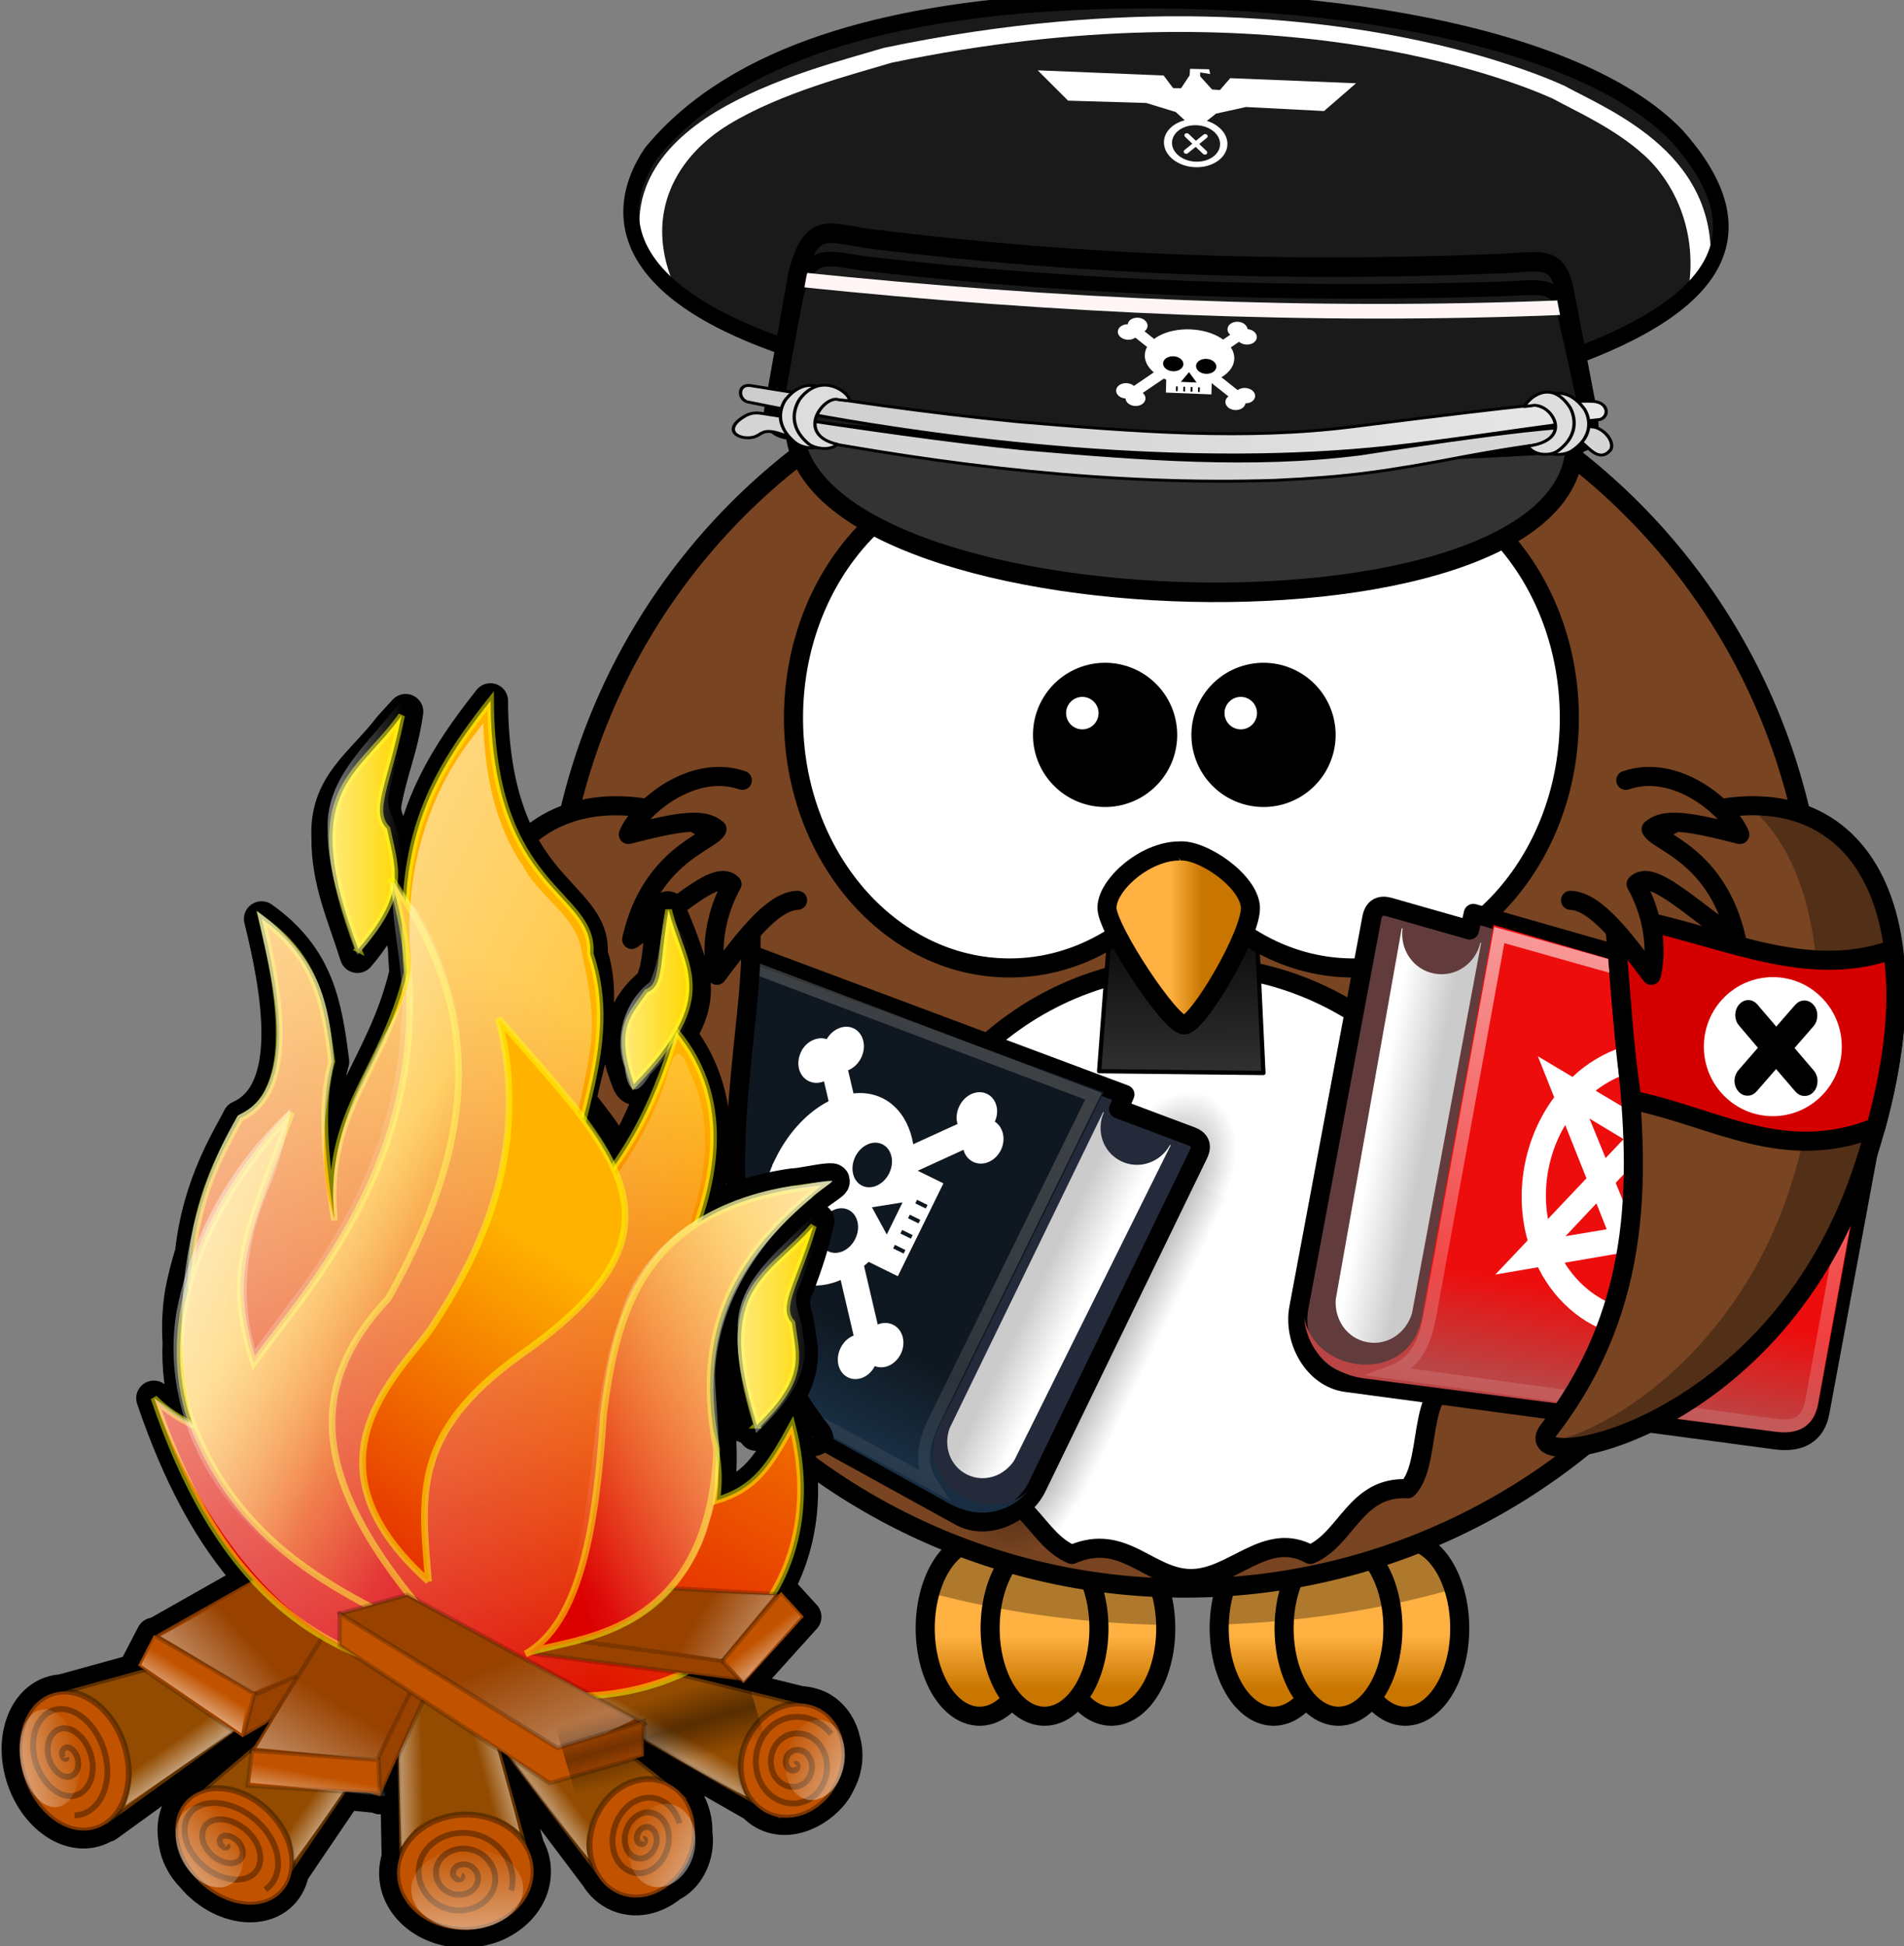
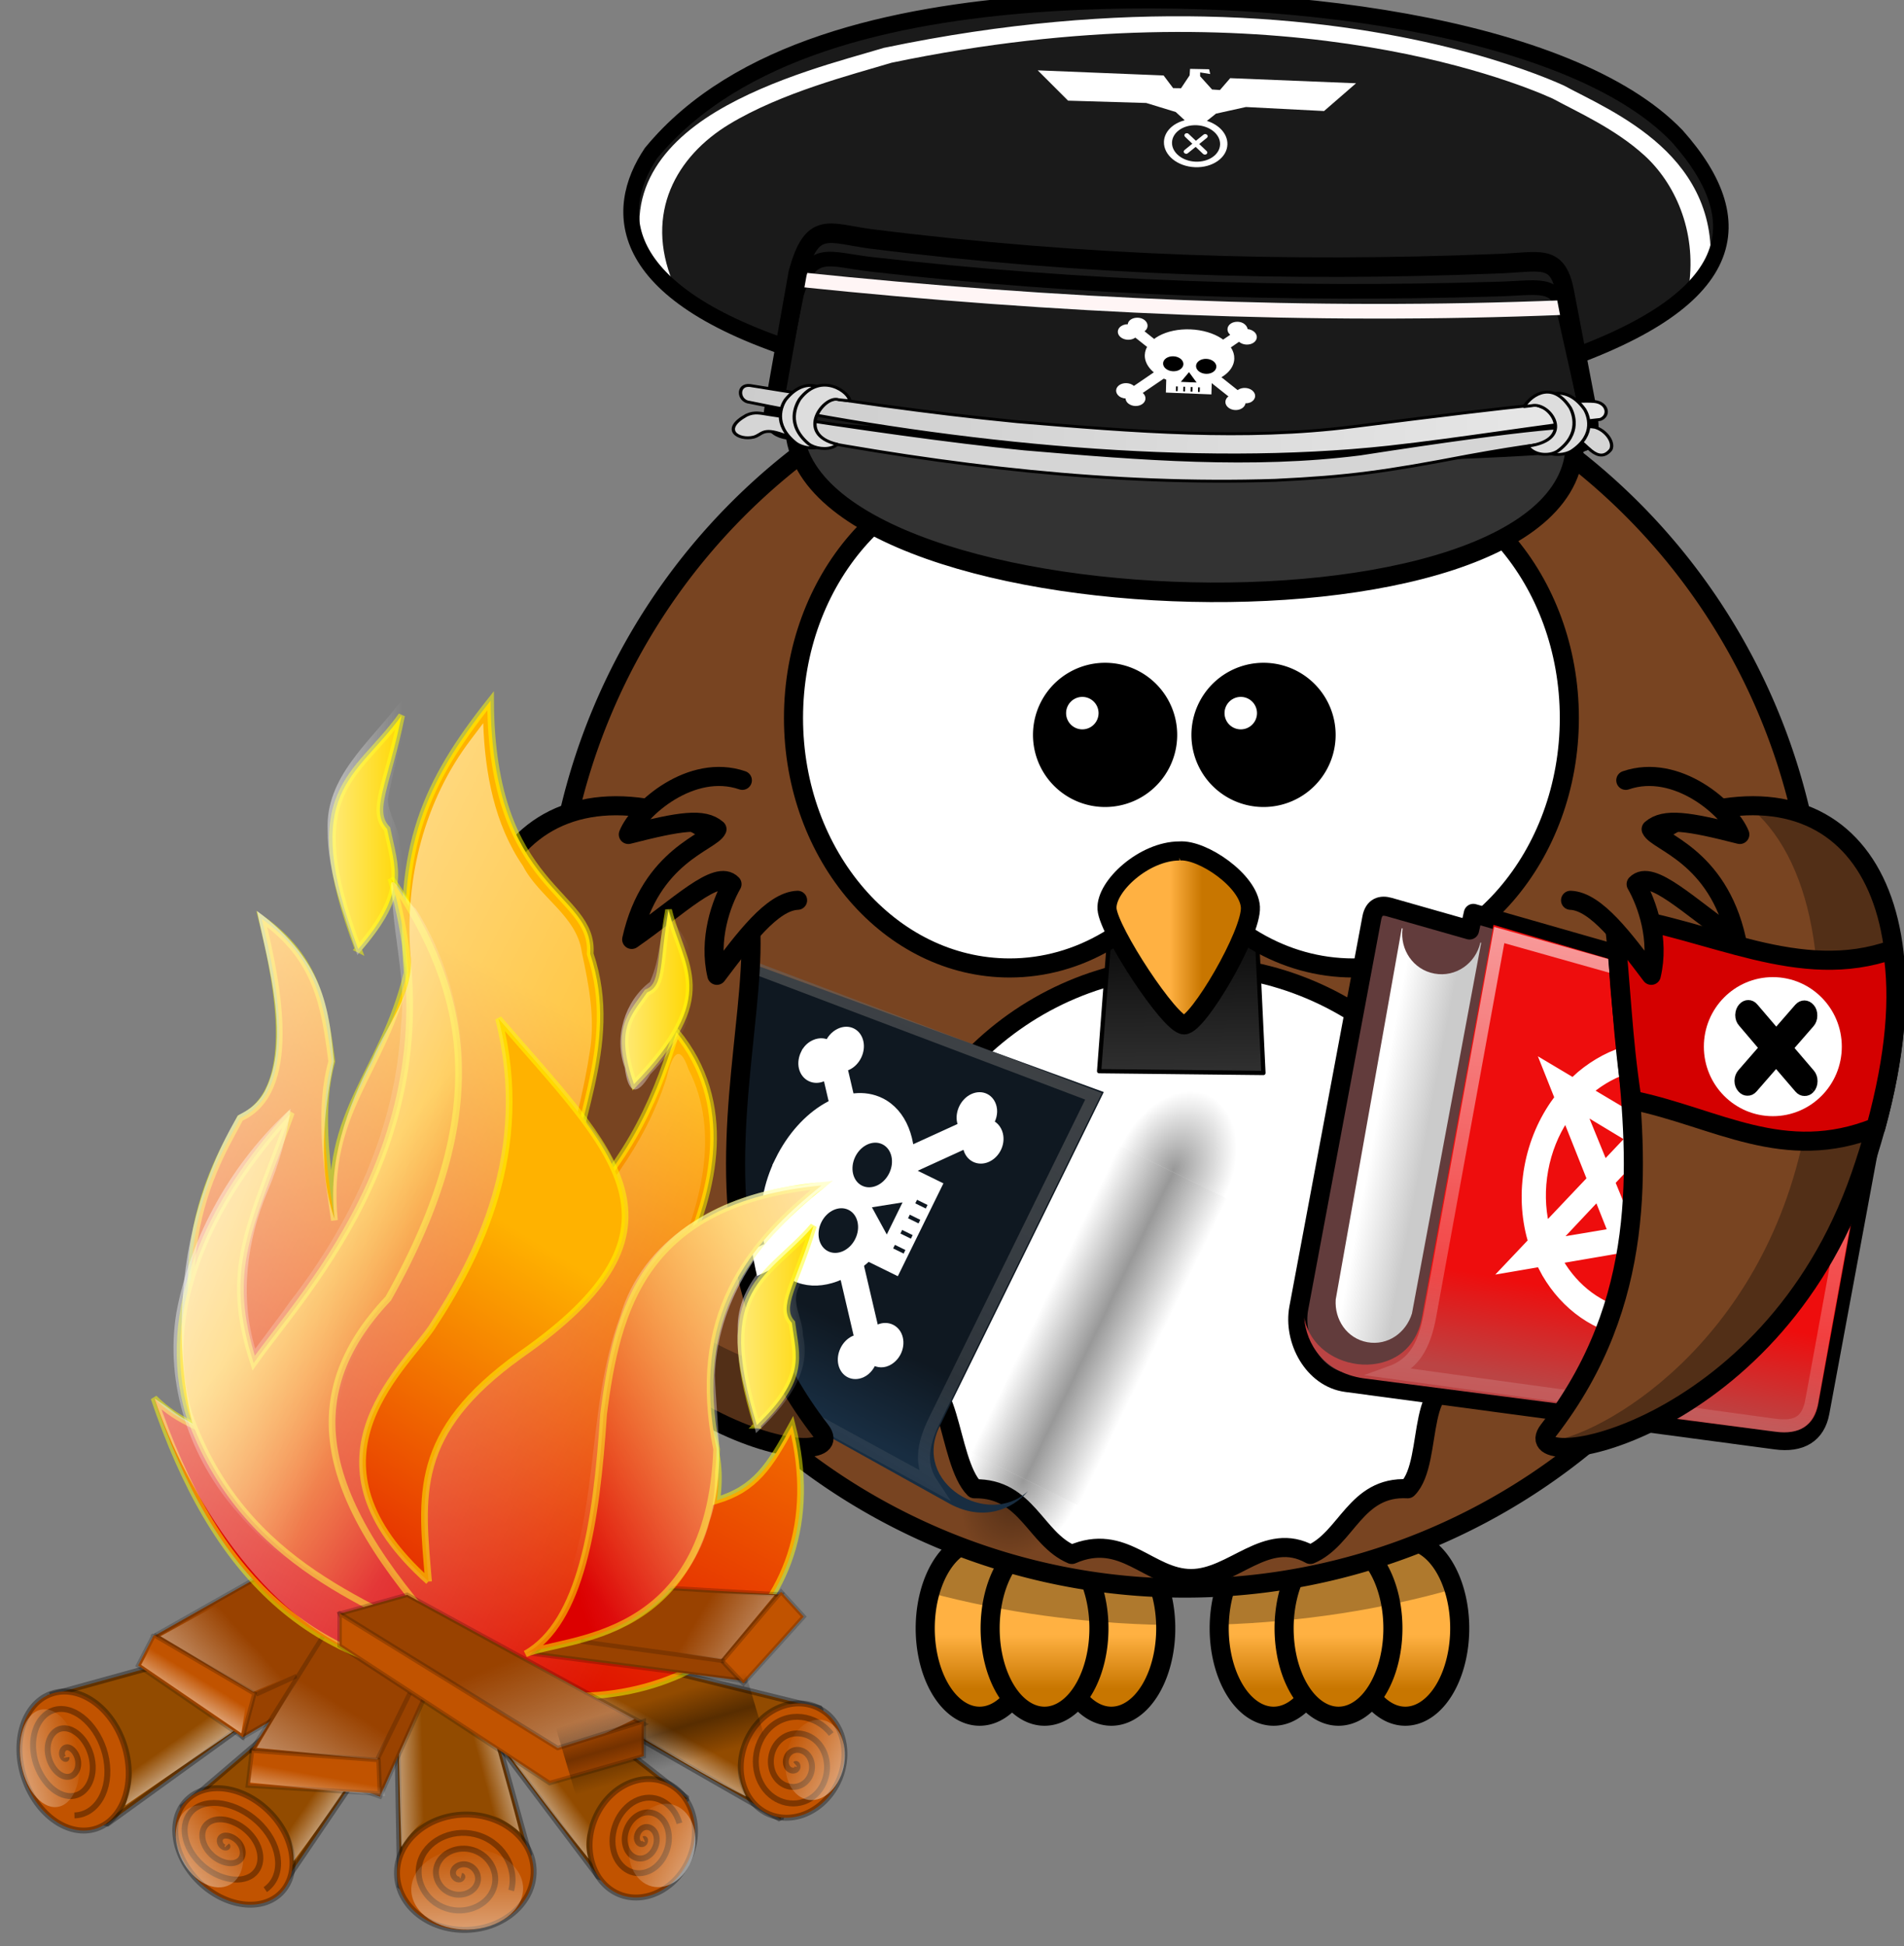
<svg xmlns="http://www.w3.org/2000/svg" xmlns:ns1="http://sodipodi.sourceforge.net/DTD/sodipodi-0.dtd" xmlns:ns2="http://www.inkscape.org/namespaces/inkscape" xmlns:xlink="http://www.w3.org/1999/xlink" id="svg2" ns1:docname="alojzy_nazi.svg" viewBox="0 0 489.24 500.07" version="1.0" ns2:version="0.48.2 r9819">
  <rect x="0" y="0" width="489.24" height="500.07" fill="#808080" stroke="none" />
  <ns1:namedview id="namedview40" fit-margin-left="0" ns2:zoom="0.5" borderopacity="1" ns2:current-layer="svg2" ns2:cx="989.96434" ns2:guide-bbox="true" ns2:window-maximized="1" ns2:snap-bbox="false" showgrid="false" fit-margin-right="0" ns2:snap-page="true" showguides="true" bordercolor="#666666" ns2:window-x="0" guidetolerance="10" objecttolerance="10" ns2:window-y="0" fit-margin-bottom="0" ns2:window-width="2560" ns2:pageopacity="0" ns2:pageshadow="2" pagecolor="#ffffff" gridtolerance="10" ns2:cy="757.48228" ns2:window-height="1387" fit-margin-top="0">
    <ns2:grid id="grid3661" enabled="true" visible="true" snapvisiblegridlinesonly="true" type="xygrid" empspacing="5" />
  </ns1:namedview>
  <defs id="defs4">
    <linearGradient id="linearGradient26051-7-3-0-2">
      <stop id="stop26052-9-9-4-5" style="stop-color:#ffffff;stop-opacity:.449" offset="0" />
      <stop id="stop26053-8-0-9-4" style="stop-color:#ffffff;stop-opacity:0" offset="1" />
    </linearGradient>
    <linearGradient id="linearGradient14625-8-4-5-57">
      <stop id="stop14626-9-3-5-5" style="stop-color:#ffffff" offset="0" />
      <stop id="stop14627-6-9-0-65" style="stop-color:#ffffff;stop-opacity:0" offset="1" />
    </linearGradient>
    <linearGradient id="linearGradient14630-7-2-6-8" ns2:collect="always">
      <stop id="stop14631-0-9-0-3" style="stop-color:#ffffff" offset="0" />
      <stop id="stop14632-4-0-2-31" style="stop-color:#ffffff;stop-opacity:0" offset="1" />
    </linearGradient>
    <linearGradient id="linearGradient17250-2-9-4-70">
      <stop id="stop17251-2-5-2-5" style="stop-color:#dc0000" offset="0" />
      <stop id="stop17252-1-5-5-1" style="stop-color:#ffb200" offset="1" />
    </linearGradient>
    <linearGradient id="linearGradient5060-2-4-4-2-8-0-6" ns2:collect="always">
      <stop id="stop5062-4-8-9-4-3-4-7" style="stop-color:black" offset="0" />
      <stop id="stop5064-0-0-9-45-2-9-9" style="stop-color:black;stop-opacity:0" offset="1" />
    </linearGradient>
    <linearGradient id="linearGradient4098-2-9-1-0-2-9-7-9">
      <stop id="stop4100-2-6-7-6-4-7-5-7" style="stop-color:rgb(255, 177, 66)" offset="0" />
      <stop id="stop4104-64-2-4-5-5-6-1-6" style="stop-color:rgb(200, 118, 0)" offset="1" />
    </linearGradient>
    <linearGradient id="linearGradient13124" y2="362.28" xlink:href="#linearGradient4098-2-9-1-0-2-9-7-9" gradientUnits="userSpaceOnUse" x2="219.61" gradientTransform="matrix(1.781 0 0 1.706 3495.5 1935.8)" y1="354.02" x1="219.61" ns2:collect="always" />
    <linearGradient id="linearGradient13126" y2="362.28" xlink:href="#linearGradient4098-2-9-1-0-2-9-7-9" gradientUnits="userSpaceOnUse" x2="238.98" gradientTransform="matrix(1.781 0 0 1.706 3461 1935.8)" y1="354.02" x1="238.98" ns2:collect="always" />
    <linearGradient id="linearGradient13128" y2="362.28" xlink:href="#linearGradient4098-2-9-1-0-2-9-7-9" gradientUnits="userSpaceOnUse" x2="229.44" gradientTransform="matrix(1.781 0 0 1.706 3478 1935.8)" y1="354.02" x1="229.44" ns2:collect="always" />
    <linearGradient id="linearGradient13130" y2="362.28" xlink:href="#linearGradient4098-2-9-1-0-2-9-7-9" gradientUnits="userSpaceOnUse" x2="176.39" gradientTransform="matrix(1.781 0 0 1.706 3572.5 1935.8)" y1="354.02" x1="176.39" ns2:collect="always" />
    <linearGradient id="linearGradient13132" y2="362.28" xlink:href="#linearGradient4098-2-9-1-0-2-9-7-9" gradientUnits="userSpaceOnUse" x2="195.75" gradientTransform="matrix(1.781 0 0 1.706 3538 1935.8)" y1="354.02" x1="195.75" ns2:collect="always" />
    <linearGradient id="linearGradient13134" y2="362.28" xlink:href="#linearGradient4098-2-9-1-0-2-9-7-9" gradientUnits="userSpaceOnUse" x2="186.21" gradientTransform="matrix(1.781 0 0 1.706 3555 1935.8)" y1="354.02" x1="186.21" ns2:collect="always" />
    <linearGradient id="linearGradient13136" y2="609.51" gradientUnits="userSpaceOnUse" x2="302.86" gradientTransform="matrix(2.774 0 0 1.97 -1892.2 -872.89)" y1="366.65" x1="302.86" ns2:collect="always">
      <stop id="stop5050-9-5-6-0-8-1-6-1-5-63" style="stop-color:black;stop-opacity:0" offset="0" />
      <stop id="stop5056-9-8-2-2-4-1-8-6-3-0" style="stop-color:black" offset=".5" />
      <stop id="stop5052-0-7-5-9-3-3-4-2-4-2" style="stop-color:black;stop-opacity:0" offset="1" />
    </linearGradient>
    <radialGradient id="radialGradient13138" xlink:href="#linearGradient5060-2-4-4-2-8-0-6" gradientUnits="userSpaceOnUse" cy="486.65" cx="605.71" gradientTransform="matrix(2.774 0 0 1.97 -1891.6 -872.89)" r="117.14" ns2:collect="always" />
    <radialGradient id="radialGradient13140" xlink:href="#linearGradient5060-2-4-4-2-8-0-6" gradientUnits="userSpaceOnUse" cy="486.65" cx="605.71" gradientTransform="matrix(-2.774 0 0 1.97 112.76 -872.89)" r="117.14" ns2:collect="always" />
    <linearGradient id="linearGradient13142" y2="4.953" gradientUnits="userSpaceOnUse" x2="41.219" gradientTransform="matrix(.801 0 0 11.857 -417.49 4417.5)" y1="4.953" x1="35.433" ns2:collect="always">
      <stop id="stop2797-5-31-3-9-8-4-1-8-1" style="stop-color:#000000;stop-opacity:.069" offset="0" />
      <stop id="stop2799-6-4-7-9-3-5-5-2-7" style="stop-color:#ffffff" offset="1" />
    </linearGradient>
    <linearGradient id="linearGradient13144" y2="1764" gradientUnits="userSpaceOnUse" x2="5270.9" gradientTransform="translate(-1388.8 629.5)" y1="1715.4" x1="5270" ns2:collect="always">
      <stop id="stop13027-9-5" style="stop-color:#000000" offset="0" />
      <stop id="stop13029-4-9" style="stop-color:#313131" offset="1" />
    </linearGradient>
    <linearGradient id="linearGradient13146" y2="84.287" gradientUnits="userSpaceOnUse" x2="10.22" gradientTransform="matrix(3.145 -6.406 1.251 .614 3704.7 2463.9)" y1="93.338" x1="10.496" ns2:collect="always">
      <stop id="stop2805-3-9-0-6-4-5-1-9-9-9" style="stop-color:#ffffff" offset="0" />
      <stop id="stop2807-8-1-9-0-3-9-5-5-1-6" style="stop-color:#cbcbcb" offset="1" />
    </linearGradient>
    <linearGradient id="linearGradient13148" y2="22.133" gradientUnits="userSpaceOnUse" x2="14.511" gradientTransform="matrix(1.331 -2.711 2.91 1.429 3705.5 2464.3)" y1="22.133" x1="6.587" ns2:collect="always">
      <stop id="stop2096-6-9-3-7-2-7-7-9-6-7" style="stop-color:#182d41" offset="0" />
      <stop id="stop2098-9-9-8-6-2-6-6-5-0-8" style="stop-color:#0f1821" offset="1" />
    </linearGradient>
    <linearGradient id="linearGradient13150" y2="21.27" gradientUnits="userSpaceOnUse" x2="-2.758" gradientTransform="matrix(1.425 -2.903 2.71 1.331 3703.5 2466.8)" y1="26.652" x1="73.362" ns2:collect="always">
      <stop id="stop2118-9-2-9-7-1-6-1-7-3-18" style="stop-color:#282828" offset="0" />
      <stop id="stop2120-1-7-0-5-7-1-7-2-8-6" style="stop-color:#a9a9a9;stop-opacity:0" offset="1" />
    </linearGradient>
    <linearGradient id="linearGradient13152" y2="537.41" xlink:href="#linearGradient4098-2-9-1-0-2-9-7-9" gradientUnits="userSpaceOnUse" x2="359.47" gradientTransform="matrix(.641 0 0 .778 5044.6 1315.7)" y1="537.41" x1="346.24" ns2:collect="always" />
    <linearGradient id="linearGradient13154" y2="84.287" gradientUnits="userSpaceOnUse" x2="10.22" gradientTransform="matrix(.398 -7.645 -1.493 -.078 5738.1 1080.5)" y1="93.338" x1="10.496" ns2:collect="always">
      <stop id="stop2805-3-9-6-5-0-7-8-8" style="stop-color:#ffffff" offset="0" />
      <stop id="stop2807-8-1-3-1-6-4-0-9" style="stop-color:#cbcbcb" offset="1" />
    </linearGradient>
    <linearGradient id="linearGradient13156" y2="22.133" gradientUnits="userSpaceOnUse" x2="14.511" gradientTransform="matrix(.168 -3.236 -3.473 -.181 5737.1 1080.5)" y1="22.133" x1="6.587" ns2:collect="always">
      <stop id="stop2096-6-9-4-7-8-0-2-5" style="stop-color:#bb4444" offset="0" />
      <stop id="stop2098-9-9-3-6-0-6-1-4" style="stop-color:#ee0d0d" offset="1" />
    </linearGradient>
    <linearGradient id="linearGradient13158" y2="21.27" gradientUnits="userSpaceOnUse" x2="-2.758" gradientTransform="matrix(.18 -3.464 -3.234 -.168 5737.7 1083.9)" y1="26.652" x1="73.362" ns2:collect="always">
      <stop id="stop2118-9-2-2-0-0-3-7-7" style="stop-color:#ffffff" offset="0" />
      <stop id="stop2120-1-7-5-8-8-7-3-6" style="stop-color:#ffffff;stop-opacity:0" offset="1" />
    </linearGradient>
    <linearGradient id="linearGradient13160" y2="179.97" xlink:href="#linearGradient26051-7-3-0-2" gradientUnits="userSpaceOnUse" x2="390.32" gradientTransform="matrix(.544 0 0 1.838 -70.461 -176.11)" y1="179.97" x1="349.43" ns2:collect="always" />
    <linearGradient id="linearGradient13162" y2="403.09" xlink:href="#linearGradient14625-8-4-5-57" gradientUnits="userSpaceOnUse" x2="342.54" gradientTransform="matrix(.556 0 0 1.192 4908.9 1401.6)" y1="246.21" x1="198.88" ns2:collect="always" />
    <linearGradient id="linearGradient13164" y2="1102.5" xlink:href="#linearGradient14630-7-2-6-8" gradientUnits="userSpaceOnUse" x2="94.621" gradientTransform="matrix(-.703 -1.513 .544 -.253 -1183 554.14)" y1="1126.7" x1="82.56" ns2:collect="always" />
    <linearGradient id="linearGradient13166" y2="1102.5" xlink:href="#linearGradient14630-7-2-6-8" gradientUnits="userSpaceOnUse" x2="94.621" gradientTransform="matrix(.256 -1.648 -.592 -.092 -41.586 392.38)" y1="1126.7" x1="82.56" ns2:collect="always" />
    <linearGradient id="linearGradient13168" y2="562.77" xlink:href="#linearGradient26051-7-3-0-2" gradientUnits="userSpaceOnUse" x2="-929.51" gradientTransform="matrix(-.02 -.862 1.18 -.025 -1338.5 -636.65)" y1="562.77" x1="-961.33" ns2:collect="always" />
    <linearGradient id="linearGradient13170" y2="1102.5" xlink:href="#linearGradient14630-7-2-6-8" gradientUnits="userSpaceOnUse" x2="94.621" gradientTransform="matrix(-1.295 -1.052 -.378 .465 46.627 -286.72)" y1="1126.7" x1="82.56" ns2:collect="always" />
    <linearGradient id="linearGradient13172" y2="563.05" xlink:href="#linearGradient26051-7-3-0-2" gradientUnits="userSpaceOnUse" x2="-928.93" gradientTransform="matrix(-.517 -.407 .362 -.747 -1152.9 165.13)" y1="563.05" x1="-960.98" ns2:collect="always" />
    <linearGradient id="linearGradient13174" y2="1102.5" xlink:href="#linearGradient14630-7-2-6-8" gradientUnits="userSpaceOnUse" x2="94.621" gradientTransform="matrix(.691 -1.518 .546 .248 -1387.6 7.826)" y1="1126.7" x1="82.56" ns2:collect="always" />
    <linearGradient id="linearGradient13176" y2="562.94" xlink:href="#linearGradient26051-7-3-0-2" gradientUnits="userSpaceOnUse" x2="-929.16" gradientTransform="matrix(.425 -.531 .575 .687 -673.05 -737.55)" y1="562.94" x1="-961.12" ns2:collect="always" />
    <linearGradient id="linearGradient13178" y2="1102.5" xlink:href="#linearGradient14630-7-2-6-8" gradientUnits="userSpaceOnUse" x2="94.621" gradientTransform="matrix(1.17 -1.189 .427 .42 -1349.3 -240.35)" y1="1126.7" x1="82.56" ns2:collect="always" />
    <linearGradient id="linearGradient13180" y2="562.82" xlink:href="#linearGradient26051-7-3-0-2" gradientUnits="userSpaceOnUse" x2="-929.41" gradientTransform="matrix(.577 -.258 .261 1 -402.33 -696.49)" y1="562.82" x1="-961.27" ns2:collect="always" />
    <linearGradient id="linearGradient13182" y2="1102.5" xlink:href="#linearGradient14630-7-2-6-8" gradientUnits="userSpaceOnUse" x2="94.621" gradientTransform="matrix(1.553 .609 -.219 .558 -650.56 -595.24)" y1="1126.7" x1="82.56" ns2:collect="always" />
    <linearGradient id="linearGradient13184" y2="713.55" xlink:href="#linearGradient14625-8-4-5-57" gradientUnits="userSpaceOnUse" x2="122.42" gradientTransform="matrix(1.156 0 0 .865 -869.84 -552.26)" y1="743.14" x1="78.646" ns2:collect="always" />
    <linearGradient id="linearGradient13186" y2="1102.5" xlink:href="#linearGradient14630-7-2-6-8" gradientUnits="userSpaceOnUse" x2="94.621" gradientTransform="matrix(1.358 0 0 .488 4910.6 1408.2)" y1="1126.7" x1="82.56" ns2:collect="always" />
    <linearGradient id="linearGradient13188" y2="733.95" xlink:href="#linearGradient14625-8-4-5-57" gradientUnits="userSpaceOnUse" x2="142.51" gradientTransform="matrix(.941 0 0 .704 4908.6 1407.7)" y1="789.25" x1="96.398" ns2:collect="always" />
    <linearGradient id="linearGradient13190" y2="1102.5" xlink:href="#linearGradient14630-7-2-6-8" gradientUnits="userSpaceOnUse" x2="94.621" gradientTransform="matrix(-.749 -1.491 -.536 .269 83.914 3.003)" y1="1126.7" x1="82.56" ns2:collect="always" />
    <linearGradient id="linearGradient13192" y2="562.99" xlink:href="#linearGradient26051-7-3-0-2" gradientUnits="userSpaceOnUse" x2="-929.04" gradientTransform="matrix(-.58 -.422 .406 -.774 -1327.2 208.97)" y1="562.99" x1="-961.05" ns2:collect="always" />
    <linearGradient id="linearGradient13194" y2="299.89" xlink:href="#linearGradient17250-2-9-4-70" gradientUnits="userSpaceOnUse" x2="-953.88" gradientTransform="matrix(.765 0 0 1.177 5806.5 1375.7)" y1="448.68" x1="-1006.6" ns2:collect="always" />
    <linearGradient id="linearGradient13196" y2="272.82" xlink:href="#linearGradient17250-2-9-4-70" gradientUnits="userSpaceOnUse" x2="-1335" gradientTransform="matrix(.571 0 0 1.576 5806.5 1375.7)" y1="330.2" x1="-1308.2" ns2:collect="always" />
    <linearGradient id="linearGradient13198" y2="232.9" xlink:href="#linearGradient26051-7-3-0-2" gradientUnits="userSpaceOnUse" x2="502.45" gradientTransform="matrix(.494 0 0 1.341 4892.8 1430.2)" y1="232.9" x1="468.41" ns2:collect="always" />
    <linearGradient id="linearGradient13200" y2="500.8" gradientUnits="userSpaceOnUse" x2="323.1" gradientTransform="matrix(.656 0 0 1.01 4905 1417.6)" y1="256.78" x1="9.655" ns2:collect="always">
      <stop id="stop29187-1-2-9-9" style="stop-color:#ffffff" offset="0" />
      <stop id="stop29188-37-5-7-6" style="stop-color:#ffffff;stop-opacity:0" offset="1" />
    </linearGradient>
    <linearGradient id="linearGradient13202" y2="832.44" xlink:href="#linearGradient14630-7-2-6-8" gradientUnits="userSpaceOnUse" x2="163.66" gradientTransform="matrix(1.073 0 0 .617 4909.1 1406.7)" y1="927.57" x1="230.94" ns2:collect="always" />
    <linearGradient id="linearGradient13204" y2="1102.5" xlink:href="#linearGradient14630-7-2-6-8" gradientUnits="userSpaceOnUse" x2="94.621" gradientTransform="matrix(1.1 -1.254 .451 .395 -311.02 864.05)" y1="1126.7" x1="82.56" ns2:collect="always" />
    <linearGradient id="linearGradient13206" y2="713.55" xlink:href="#linearGradient14625-8-4-5-57" gradientUnits="userSpaceOnUse" x2="122.42" gradientTransform="matrix(-.345 -1.103 .826 -.259 -265.09 1483.1)" y1="743.14" x1="78.646" ns2:collect="always" />
    <linearGradient id="linearGradient13208" y2="362.16" xlink:href="#linearGradient17250-2-9-4-70" gradientUnits="userSpaceOnUse" x2="-857.96" gradientTransform="matrix(.754 0 0 1.193 5806.5 1375.7)" y1="438.47" x1="-916.9" ns2:collect="always" />
    <linearGradient id="linearGradient13210" y2="485.78" xlink:href="#linearGradient14625-8-4-5-57" gradientUnits="userSpaceOnUse" x2="317.14" gradientTransform="matrix(.647 0 0 1.024 4908.1 1408)" y1="384.4" x1="501.4" ns2:collect="always" />
    <linearGradient id="linearGradient13212" y2="294.87" xlink:href="#linearGradient26051-7-3-0-2" gradientUnits="userSpaceOnUse" x2="572.41" gradientTransform="matrix(.49 0 0 1.351 4893.1 1429.6)" y1="294.87" x1="533.78" ns2:collect="always" />
    <linearGradient id="linearGradient13214" y2="306.76" xlink:href="#linearGradient17250-2-9-4-70" gradientUnits="userSpaceOnUse" x2="-1102.7" gradientTransform="matrix(.648 0 0 1.389 5806.5 1375.7)" y1="404.58" x1="-1131" ns2:collect="always" />
    <linearGradient id="linearGradient13216" y2="376.9" xlink:href="#linearGradient14625-8-4-5-57" gradientUnits="userSpaceOnUse" x2="239.46" gradientTransform="matrix(.49 0 0 1.352 4908.3 1408.4)" y1="244.05" x1="110.45" ns2:collect="always" />
    <linearGradient id="linearGradient13224" y2="1888.7" gradientUnits="userSpaceOnUse" x2="4342.9" gradientTransform="matrix(.855 0 0 .602 1543.7 376.49)" y1="1831.4" x1="4337.6" ns2:collect="always">
      <stop id="stop13428-3-1-0" style="stop-color:#000000" offset="0" />
      <stop id="stop13430-0-0-6" style="stop-color:#525252" offset="1" />
    </linearGradient>
    <linearGradient id="linearGradient13226" y2="2003.3" gradientUnits="userSpaceOnUse" x2="4478.9" y1="2003.3" x1="4215.8" ns2:collect="always">
      <stop id="stop13751-86-8-0" style="stop-color:#cccccc" offset="0" />
      <stop id="stop13753-6-9-9" style="stop-color:#e8e8e8" offset="1" />
    </linearGradient>
  </defs>
  <g id="g10624" transform="matrix(.981 0 0 .981 -3503.5 -2071.4)">
    <path id="path3226-3-1-0-9-2-8-5-4" style="stroke-linejoin:round;stroke:#000000;stroke-linecap:round;stroke-width:5;fill:url(#linearGradient13124)" ns2:connector-curvature="0" d="m3876.7 2538a14.25 23.024 0 0 1 -28.5 0 14.25 23.024 0 1 1 28.5 0z" />
    <path id="path3228-8-9-4-1-1-5-4-0" style="stroke-linejoin:round;stroke:#000000;stroke-linecap:round;stroke-width:5;fill:url(#linearGradient13126)" ns2:connector-curvature="0" d="m3842.2 2538a14.25 23.024 0 0 1 -28.5 0 14.25 23.024 0 1 1 28.5 0z" />
    <path id="path3230-3-0-0-0-3-1-6-9" style="stroke-linejoin:round;stroke:#000000;stroke-linecap:round;stroke-width:5;fill:url(#linearGradient13128)" ns2:connector-curvature="0" d="m3859.2 2538a14.25 23.024 0 0 1 -28.5 0 14.25 23.024 0 1 1 28.5 0z" />
    <path id="path3224-3-5-8-4-4-2-6-6" style="stroke-linejoin:round;stroke:#000000;stroke-linecap:round;stroke-width:5;fill:url(#linearGradient13130)" ns2:connector-curvature="0" d="m3953.7 2538a14.25 23.024 0 0 1 -28.5 0 14.25 23.024 0 1 1 28.5 0z" />
    <path id="path3220-3-6-5-2-9-9-9-8" style="stroke-linejoin:round;stroke:#000000;stroke-linecap:round;stroke-width:5;fill:url(#linearGradient13132)" ns2:connector-curvature="0" d="m3919.2 2538a14.25 23.024 0 0 1 -28.5 0 14.25 23.024 0 1 1 28.5 0z" />
    <path id="path3222-8-7-1-7-4-7-6-2" style="stroke-linejoin:round;stroke:#000000;stroke-linecap:round;stroke-width:5;fill:url(#linearGradient13134)" ns2:connector-curvature="0" d="m3936.2 2538a14.25 23.024 0 0 1 -28.5 0 14.25 23.024 0 1 1 28.5 0z" />
    <path id="path3250-0-7-6-4-1-3-7-6" style="fill:#000000;fill-opacity:.314" ns2:connector-curvature="0" d="m3827.9 2515c-5.806 0-10.78 5.63-13 13.688 18.971 5.074 39.814 8.034 61.719 8.438-0.298-12.285-6.543-22.125-14.219-22.125-3.301 0-6.333 1.827-8.75 4.875-2.417-3.047-5.449-4.875-8.75-4.875-3.186 0-6.126 1.705-8.5 4.562-2.374-2.858-5.314-4.562-8.5-4.562zm77 0c-7.656 0-13.891 9.79-14.219 22.031 21.88-0.704 42.616-3.984 61.438-9.344-2.347-7.516-7.157-12.688-12.719-12.688-3.301 0-6.333 1.827-8.75 4.875-2.417-3.047-5.449-4.875-8.75-4.875-3.186 0-6.126 1.705-8.5 4.562-2.374-2.858-5.314-4.562-8.5-4.562z" />
    <path id="path2385-4-4-6-0-9-8-5-4" style="stroke:#000000;stroke-linecap:round;stroke-width:5;fill:#784421" ns2:connector-curvature="0" d="m4047.3 2361.9a165.56 165.56 0 0 1 -331.13 0 165.56 165.56 0 1 1 331.13 0z" />
    <path id="path3167-7-0-2-3-5-0-6-2" style="stroke-linejoin:round;stroke:#000000;stroke-linecap:round;stroke-width:5;fill:#ffffff" ns2:connector-curvature="0" d="m3963.6 2444.7c-26.5-4.924-2.247 21.631-6.311 31.233-16.063-7.898-9.943 18.25-17.206 25.514-13.764-0.736-15.912 13.143-25.514 17.206-11.602-6.437-20.156 6.311-31.233 6.311-11.076 0-17.631-12.247-31.233-6.311-9.601-4.063-11.75-17.443-25.514-17.206-7.264-7.264-6.143-34.912-17.207-25.514-4.063-9.601 14.689-38.156-6.311-31.233 0-11.076 22.247-31.631 6.311-31.233 4.063-9.601 24.443-16.75 17.207-25.514 14.528-14.528 34.594-23.517 56.746-23.517 22.153 0 42.219 8.99 56.746 23.517-10.736 5.264 13.143 15.912 17.206 25.514-17.937-0.898 6.311 20.156 6.311 31.233z" />
    <g id="g6707-2-2-6-7-6-4-9-5-4-3" transform="matrix(.029 -.06 .059 .029 3879.8 2402.8)">
      <rect id="rect6709-6-9-0-8-3-2-7-5-3-0" style="opacity:.402;color:#000000;fill:url(#linearGradient13136)" height="478.36" width="1339.6" y="-150.7" x="-1559.3" />
      <path id="path6711-7-6-5-5-7-5-4-0-0-50" ns2:connector-curvature="0" ns1:nodetypes="cccc" style="opacity:.402;color:#000000;fill:url(#radialGradient13138)" d="m-219.62-150.68v478.33c142.87 0.9 345.4-107.17 345.4-239.2s-159.44-239.13-345.4-239.13z" />
      <path id="path6713-5-1-0-3-9-2-3-1-0-72" ns1:nodetypes="cccc" style="opacity:.402;color:#000000;fill:url(#radialGradient13140)" ns2:connector-curvature="0" d="m-1559.3-150.68v478.33c-142.87 0.9-345.4-107.17-345.4-239.2s159.44-239.13 345.4-239.13z" />
    </g>
    <rect id="rect2793-7-6-3-7-4-5-2-2-8" style="opacity:.48;color:#000000;fill:url(#linearGradient13142)" transform="matrix(.441 -.898 .881 .473 0 0)" height="93.366" width="6.308" y="4429.5" x="-389.11" />
    <path id="rect13016-5-0" d="m3862 2355.8h38.537l1.75 36.747-43.037-0.47z" ns1:nodetypes="ccccc" style="stroke-linejoin:round;stroke:#000000;stroke-linecap:round;stroke-width:1.119;fill:url(#linearGradient13144)" ns2:connector-curvature="0" />
-     <path id="rect1408-6-0-2-8-4-4-6-6-3-2" ns2:connector-curvature="0" ns1:nodetypes="csssccsssss" style="stroke-linejoin:round;color:#000000;stroke:#000000;stroke-linecap:round;stroke-width:5;fill:#242a3a" d="m3730.2 2457.6c-5.295-2.919-6.991-6.973-4.633-11.812l40.511-83.146c0.341-0.699 1.357-1.331 2.098-1.054l97.83 36.589-1.668 3.802 19.122 7.178c1.854 0.696 3.03 2.125 1.804 4.65l-42.277 87.141c-3.486 7.186-13.023 11.648-20.144 7.723l-92.643-51.071z" />
-     <path id="path2489-9-4-9-3-9-3-1-4-8-35" style="color:#000000;fill:url(#linearGradient13146)" ns2:connector-curvature="0" d="m3860.3 2402.8-40.218 82.8c-1.66 4.654 0.043 9.902 4.583 12.132 4.54 2.229 9.735 0.367 12.402-3.792l40.926-82.453-0.177-0.087c-2.523 4.578-8.098 6.564-12.84 4.236-4.741-2.328-6.58-7.954-4.5-12.75l-0.177-0.087z" />
    <path id="path2784-8-2-4-7-1-8-4-8-5-4" ns1:nodetypes="ccccccssc" style="color:#000000;fill:url(#linearGradient13148)" ns2:connector-curvature="0" d="m3727.2 2444.4c-2.373 4.832-0.81 8.869 4.321 11.674l88.716 49.381c8.587 4.539 16.209 1.54 20.389-3.383-10.524 9.764-30.58-2.06-23.109-17.056l42.95-87.469-92.226-33.647c-0.717-0.262-1.703 0.386-2.045 1.082l-38.997 79.419z" />
    <path id="path2104-2-2-3-9-7-6-0-5-0-3" ns2:connector-curvature="0" ns1:nodetypes="cccscssc" style="color:#000000;stroke:url(#linearGradient13150);stroke-linecap:round;stroke-miterlimit:20;stroke-width:3.154;fill:none" d="m3728.9 2444.6c-2.341 4.767-1.175 7.633 3.871 10.392l82.808 45.224c-3.251-4.876-2.788-9.94 0.566-16.771l41.634-84.789-88.393-33.475c-0.702-0.266-1.677 0.383-2.014 1.069l-38.471 78.349z" />
    <path id="rect4357-7-6-8-3-6-5-0" style="stroke:#ffffff;stroke-width:2.474;fill:#ffffff" ns2:connector-curvature="0" d="m3756.1 2440.9c-0.54 1.099-0.777 2.386-0.502 3.562 0.343 1.47 1.375 2.334 2.612 2.615-0.912 1.257-1.304 2.987-0.954 4.482 0.549 2.352 2.7 3.408 4.897 2.405 2.197-1.004 3.563-3.785 3.014-6.137-0.109-0.467-0.274-0.837-0.502-1.199l22.903-10.462-1.005-4.302-22.903 10.462c0.032-0.48 0.01-0.915-0.1-1.382-0.549-2.352-2.826-3.47-5.023-2.466-1.098 0.502-1.896 1.323-2.436 2.422zm26.218-53.395c-0.54 1.099-0.777 2.386-0.502 3.562 0.549 2.352 2.826 3.47 5.023 2.466 0.436-0.199 0.795-0.447 1.155-0.766l5.726 24.52 4.018-1.835-5.726-24.52c0.425-0.04 0.819-0.136 1.256-0.336 2.197-1.004 3.563-3.785 3.014-6.137s-2.7-3.408-4.897-2.405c-1.373 0.627-2.438 1.883-2.888 3.343-0.979-0.806-2.369-0.941-3.742-0.314-1.099 0.502-1.896 1.323-2.436 2.422zm8.388 50.202 5.726 24.52c-0.425 0.041-0.819 0.136-1.256 0.336-2.197 1.004-3.563 3.785-3.014 6.137 0.549 2.352 2.7 3.408 4.897 2.405 1.397-0.638 2.401-2.067 2.838-3.558 0.982 0.842 2.395 1.167 3.792 0.529 2.197-1.004 3.487-3.632 2.938-5.984s-2.826-3.47-5.023-2.466c-0.436 0.2-0.795 0.447-1.155 0.766l-5.726-24.52-4.018 1.835zm10.171-20.714 1.005 4.302 22.903-10.462c-0.032 0.48-0.01 0.915 0.1 1.382 0.549 2.352 2.826 3.47 5.023 2.466 2.197-1.004 3.487-3.632 2.938-5.984-0.349-1.496-1.395-2.569-2.662-2.831 0.879-1.249 1.348-2.797 1.005-4.267-0.549-2.352-2.7-3.408-4.897-2.405-2.197 1.004-3.563 3.785-3.014 6.137 0.109 0.467 0.274 0.837 0.502 1.199l-22.903 10.462z" />
    <path id="rect4317-8-0-9-1-2-6-7" style="stroke:#ffffff;stroke-width:2.474;fill:#ffffff" ns2:connector-curvature="0" d="m3775.6 2415.5c-6.179 12.583-4.457 26.185 3.968 30.322 5.732 2.814 13.077 0.421 19.111-5.279l7.283 3.576 10.849-22.094-7.283-3.576c0.82-8.26-1.853-15.382-7.584-18.197-8.425-4.137-20.165 2.665-26.344 15.248z" />
    <path id="path4319-7-8-2-2-5-6-1" style="fill:#0f1821" ns2:connector-curvature="0" d="m3793.6 2428.4c2.452 1.204 3.247 4.609 1.776 7.605-1.471 2.996-4.651 4.449-7.103 3.245-2.452-1.204-3.247-4.609-1.776-7.605s4.651-4.449 7.103-3.245z" />
    <path id="path4321-4-5-2-7-2-7-8" style="fill:#0f1821" ns1:type="star" d="m320.29 451.53-0.428 0.741-0.428 0.741-0.428-0.741-0.428-0.741h0.856z" ns1:r1="0.98821175" ns2:flatsided="false" transform="matrix(-2.411 4.91 -4.018 -1.973 6390.1 1753.1)" ns1:arg2="0.52359878" ns1:arg1="-0.52359878" ns2:randomized="0" ns1:cy="452.02853" ns1:cx="319.43549" ns2:rounded="0" ns1:r2="0.49410588" ns1:sides="3" />
    <path id="path4323-1-3-3-7-6-3-8" ns1:rx="0.79549515" ns1:ry="0.79549515" style="fill:#0f1821" ns1:type="arc" d="m320.14 449.11c0 0.439-0.356 0.795-0.795 0.795s-0.795-0.356-0.795-0.795c0-0.439 0.356-0.795 0.795-0.795s0.795 0.356 0.795 0.795z" transform="matrix(3.348 -6.819 5.581 2.74 224.17 3363.7)" ns1:cy="449.11172" ns1:cx="319.34711" />
    <path id="path4325-9-9-1-9-9-4-7" d="m3805.3 2438.5 2.748 1.35 0.459-0.935-2.749-1.35-0.459 0.935z" style="block-progression:tb;text-indent:0;color:#000000;text-transform:none;fill:#0f1821" ns2:connector-curvature="0" />
    <path id="path4327-0-4-8-8-1-0-4" d="m3807.2 2434.6 2.748 1.35 0.459-0.935-2.748-1.35-0.459 0.935z" style="block-progression:tb;text-indent:0;color:#000000;text-transform:none;fill:#0f1821" ns2:connector-curvature="0" />
    <path id="path4329-9-1-3-1-3-8-2" d="m3809.2 2430.6 2.748 1.35 0.459-0.935-2.748-1.35-0.459 0.935z" style="block-progression:tb;text-indent:0;color:#000000;text-transform:none;fill:#0f1821" ns2:connector-curvature="0" />
    <path id="path4331-8-5-4-0-3-0-21" d="m3811.1 2426.7 2.748 1.35 0.459-0.935-2.748-1.35-0.459 0.935z" style="block-progression:tb;text-indent:0;color:#000000;text-transform:none;fill:#0f1821" ns2:connector-curvature="0" />
    <g id="g13282-4-8" transform="translate(-1388.8 629.5)">
      <g id="g13272-0-8">
        <path id="path2387-9-6-1-2-7-9-1-7" style="stroke:#000000;stroke-linecap:round;stroke-width:5;fill:#ffffff" ns2:connector-curvature="0" d="m5224.6 1604.6c-31.234 0-56.603 29.331-56.603 65.472 0 36.14 25.369 65.472 56.603 65.472 18.356 0 34.644-10.141 44.985-25.83 10.34 15.7 26.664 25.83 45.027 25.83 31.234 0 56.603-29.331 56.603-65.472 0-36.14-25.369-65.472-56.603-65.472-18.361 0-34.688 10.133-45.027 25.83-10.34-15.685-26.631-25.83-44.985-25.83z" />
        <g id="g13264-1-0">
          <g id="g13253-8-8">
            <path id="path2411-2-8-8-0-6-4-5-9" style="stroke:#000000;stroke-linecap:round;stroke-width:5;fill:#000000" ns2:connector-curvature="0" d="m5266 1674.5a16.387 16.387 0 1 1 -32.774 0 16.387 16.387 0 1 1 32.774 0z" />
            <path id="path3341-6-2-1-3-2-1-7-9" style="fill:#ffffff" ns2:connector-curvature="0" d="m5247.9 1668.8a4.25 4.25 0 0 1 -8.5 0 4.25 4.25 0 1 1 8.5 0z" />
          </g>
          <g id="g13249-8-8">
            <path id="path3301-26-0-2-9-2-3-5-4" style="stroke:#000000;stroke-linecap:round;stroke-width:5;fill:#000000" ns2:connector-curvature="0" d="m5307.5 1674.5a16.387 16.387 0 1 1 -32.774 0 16.387 16.387 0 1 1 32.774 0z" />
            <path id="path3343-5-6-2-2-2-8-1-2" style="fill:#ffffff" ns2:connector-curvature="0" d="m5289.4 1668.8a4.25 4.25 0 0 1 -8.5 0 4.25 4.25 0 1 1 8.5 0z" />
          </g>
        </g>
      </g>
      <path id="path2391-3-7-6-0-1-3-6-6" style="fill-rule:evenodd;stroke:#000000;stroke-width:5;fill:url(#linearGradient13152)" ns2:connector-curvature="0" d="m5269.1 1704.9c-9.288 0-19.384 9.306-18.98 15.184 0.404 5.878 16.557 30.368 20.191 30.368 3.634 0 17.768-24 17.364-30.857-0.404-6.857-12.519-15.184-18.576-14.694z" />
    </g>
    <g id="g11477-9-8-2" transform="matrix(.992 .128 -.128 .992 -1499.3 704.02)">
      <path id="rect1408-6-0-6-7-0-4-1-1" style="stroke-linejoin:round;color:#000000;stroke:#000000;stroke-linecap:round;stroke-width:5;fill:#623c3c" ns1:nodetypes="csssccsssss" ns2:connector-curvature="0" d="m5717.4 1061.3c6.486 0.03 10.192-2.883 10.51-8.649l5.461-99.066c0.046-0.833-0.576-1.956-1.416-2.083l-110.78-16.805-0.423 4.434-21.666-3.259c-2.101-0.316-3.949 0.409-4.119 3.415l-5.892 103.73c-0.486 8.554 6.12 17.716 14.842 17.756l113.48 0.526z" />
      <path id="path2489-9-4-5-5-2-4-5-7" d="m5624.2 942.05-5.555 98.589c-0.875 5.228-5.211 9.257-10.63 8.975-5.419-0.282-9.314-4.74-9.641-10.03l4.71-98.633 0.211 0.011c-0.027 5.607 4.161 10.38 9.819 10.674 5.659 0.294 10.319-4.017 10.874-9.597l0.211 0.011z" style="color:#000000;fill:url(#linearGradient13154)" ns2:connector-curvature="0" />
      <path id="path2784-8-2-7-7-5-6-3-2" d="m5727.2 1050.5c-0.3 5.767-3.873 8.733-10.145 8.682l-108.92-0.058c-10.417-0.231-15.993-7.021-17.339-13.818 4.762 14.645 29.73 14.04 30.561-3.914l5.434-104.39 103.99 16.634c0.809 0.129 1.394 1.251 1.351 2.082l-4.933 94.783z" ns1:nodetypes="ccccccssc" style="color:#000000;fill:url(#linearGradient13156)" ns2:connector-curvature="0" />
      <path id="path2104-2-2-1-1-1-0-5-6" style="color:#000000;stroke:url(#linearGradient13158);stroke-linecap:round;stroke-miterlimit:20;stroke-width:3.383;fill:none" ns1:nodetypes="cccscssc" ns2:connector-curvature="0" d="m5725.4 1049.8c-0.296 5.689-2.885 7.766-9.054 7.716l-101.21-0.868c5.59-2.876 7.803-7.858 8.228-16.01l5.267-101.19 100.31 14.794c0.797 0.118 1.371 1.234 1.328 2.054l-4.867 93.505z" />
      <g id="layer1-2-0-3-6-9-7-1-3" style="stroke:#ffffff;stroke-width:6.998;fill:#ffffff" transform="matrix(.025 -.482 -.423 -.022 5712.9 1045.1)">
        <path id="path3019-5-3-9-7-4-1-60" style="stroke:#ffffff;stroke-width:6.998;fill:#ffffff" ns2:connector-curvature="0" d="m87.906 0.5-29.468 92.094l5.969 4.812 22.75-71.75 11.688 35.063 8.688-0.25-19.624-59.969zm7.094 11.969 2.469 8.188c23.711 3.049 43.671 18.053 53.691 38.75l8.84 0.375c-10.9-26.06-35.61-44.877-65-47.312zm-13.812 0.062c-29.95 2.797-54.945 22.627-65.188 49.718h8.531c9.416-21.923 29.759-38.037 54.188-41.469l2.469-8.25zm94.812 49.437l-97.812 1.625-2.156 7.219 77.281-0.875-32.406 23.875 2 7.625 53.09-39.471zm-111.5 1.875-64 1.062 79.281 56.438 6.719-5.219-61.563-44.719 37.406-0.438 2.156-7.125zm47 8.781-8.594 0.25 24.219 72.75-30.187-21.938-7.156 4.781l52.153 37.17-30.44-93.005zm52.781 0.812-7.156 4.812c0.613 3.715 0.938 7.517 0.938 11.406 0 19.918-8.37 37.875-21.781 50.563l2.344 8.531c16.728-14.218 27.344-35.423 27.344-59.094 0-5.563-0.573-10.988-1.688-16.219zm-152.06 2.688c-0.774 4.394-1.188 8.915-1.188 13.531 0 23.178 10.184 43.983 26.312 58.188l2.531-8.4c-12.942-12.64-20.969-30.27-20.969-49.784 0-3.036 0.185-6.035 0.562-8.969l-7.25-4.562zm97.78 25.754l-61.344 45.25 11.562-36.5-6.218-4.25-19.438 60.71 77.598-57.68-2.16-7.53zm8.562 50.562c-9.095 4.365-19.3 6.812-30.062 6.812-10.736 0-20.919-2.437-30-6.781l-7.406 5.062c11.09 6.13 23.84 9.625 37.406 9.625 13.563 0 26.319-3.498 37.406-9.625l-7.344-5.094z" />
      </g>
    </g>
    <g id="g13232-9-7" transform="translate(-1388.8 629.5)">
      <g id="g13227-1-8">
        <g id="g3811-6-7-9-8-1-3-2-5" transform="translate(5081.4 1564.4)">
          <path id="path3800-8-2-7-1-3-7-4-9" d="m322.18 131.04c-48.111 17.3 14.163 94.143-37.819 161.19-9.608 12.393 57.868 2.091 81.723-66.585 23.198-66.786 1.132-107.54-43.904-94.607z" style="fill-rule:evenodd;stroke:#000000;stroke-width:5;fill:#784421" ns2:connector-curvature="0" />
          <path id="path3200-9-6-5-3-1-9-9-83" d="m337.94 128.66c-0.413-0.001-0.832 0.021-1.25 0.031 16.212 13.065 23.073 43.297 14.781 85.344-11.023 55.895-53.577 80.008-67.719 81.281 4.592 6.526 60.971-8.126 82.344-69.656 20.299-58.438 5.921-96.95-28.156-97z" style="fill-rule:evenodd;fill:#000000;fill-opacity:.314" ns2:connector-curvature="0" />
        </g>
      </g>
      <g id="g13221-0-6">
        <path id="rect13033-1-4" d="m5382.8 1721.8c25.707 3.639 48.678 17.606 73.054 8.938 1.99 12.511 0.791 27.64-4.357 46.549-24.155 9.695-41.695-2.588-63.864-7.125-2.723-18.094-2.547-27.452-4.834-48.362z" ns1:nodetypes="ccccc" style="stroke-linejoin:round;stroke:#000000;stroke-linecap:round;stroke-width:5;fill:#d40000" ns2:connector-curvature="0" />
        <path id="path13036-4-71" ns1:rx="15.875" ns1:ry="15.875" style="fill:#ffffff" ns1:type="arc" d="m5436.6 1757.3c0 8.768-7.107 15.875-15.875 15.875s-15.875-7.107-15.875-15.875 7.107-15.875 15.875-15.875 15.875 7.107 15.875 15.875z" transform="matrix(1.138 0 0 1.147 -744.27 -259.47)" ns1:cy="1757.301" ns1:cx="5420.75" />
        <g id="text13038-4-5" style="stroke:#000000;stroke-width:3.93;fill:#000000" transform="matrix(.729 0 0 .845 1885.8 437.62)">
          <path id="path13043-3-9" d="m4867.5 1573c-0.533 0.507-1.173 0.747-1.92 0.72-0.72 0-1.333-0.253-1.84-0.76l-8.36-8.4-8.4 8.32c-0.533 0.533-1.173 0.787-1.92 0.76-0.72 0-1.333-0.253-1.84-0.76-0.56-0.533-0.84-1.16-0.84-1.88 0.027-0.747 0.307-1.387 0.84-1.92l8.4-8.32-8.16-8.28c-0.533-0.507-0.8-1.133-0.8-1.88 0.027-0.747 0.293-1.373 0.8-1.88 0.533-0.533 1.173-0.8 1.92-0.8 0.747 0 1.373 0.267 1.88 0.8l8.16 8.24 8.24-8.16c0.533-0.507 1.16-0.76 1.88-0.76 0.747 0 1.4 0.28 1.96 0.84 0.507 0.507 0.747 1.133 0.72 1.88 0 0.747-0.253 1.373-0.76 1.88l-8.24 8.16 8.32 8.4c0.507 0.507 0.76 1.133 0.76 1.88 0 0.747-0.267 1.387-0.8 1.92" style="stroke:#000000;stroke-width:3.93;fill:#000000" ns2:connector-curvature="0" />
        </g>
      </g>
    </g>
    <path id="path2413-0-4-6-3-2-0-2-44" style="stroke-linejoin:round;fill-rule:evenodd;stroke:#000000;stroke-linecap:round;stroke-width:5;fill:#784421" ns2:connector-curvature="0" d="m3997.2 2315.9c13.389-4.609 27.221 7.584 29.865 14.18-13.512-3.452-19.72-4.426-23.218-1.381 1.507 3.372 17.408 6.742 22.337 28.871-12.429-8.617-22.304-18.576-26.272-14.483 2.882 5.034 6.199 14.497 3.964 23.881-7.141-9.424-14.439-19.378-21.142-19.648" />
    <g id="g3923-6-0-4-2-7-1-5-2" transform="translate(3692.7 2193.9)">
      <path id="path3169-8-1-1-2-6-5-1-0" d="m55.736 131.04c48.111 17.3-14.163 94.143 37.819 161.19 9.608 12.393-57.868 2.091-81.723-66.585-23.198-66.77-1.132-107.53 43.904-94.6z" style="fill-rule:evenodd;stroke:#000000;stroke-width:5;fill:#784421" ns2:connector-curvature="0" />
      <path id="path3205-7-3-5-4-0-2-3-00" d="m4.062 160.84c-3.452 16.506-1.298 38.673 7.781 64.812 23.855 68.676 91.327 78.987 81.719 66.594-4.108-5.3-7.52-10.67-10.312-16.06-18.952-4.54-54.048-24.38-69.906-70.03-5.88-16.93-8.854-32.18-9.281-45.32zm71.281 6.344c-0.883 8.536-1.856 17.612-2.281 27.125 0.993-9.791 2.079-18.941 2.281-27.125z" style="fill-rule:evenodd;fill:#000000;fill-opacity:.314" ns2:connector-curvature="0" />
    </g>
    <path id="path3193-3-7-5-5-1-6-2-0" style="stroke-linejoin:round;fill-rule:evenodd;stroke:#000000;stroke-linecap:round;stroke-width:5;fill:#784421" ns2:connector-curvature="0" d="m3765.8 2315.9c-13.389-4.609-27.221 7.584-29.865 14.18 13.512-3.452 19.72-4.426 23.218-1.381-1.507 3.372-17.408 6.742-22.337 28.871 12.429-8.617 22.304-18.576 26.272-14.483-2.882 5.034-6.199 14.497-3.964 23.881 7.141-9.424 14.439-19.378 21.142-19.648" />
    <g id="g13084-6-7" transform="translate(-1388.8 629.5)">
-       <path id="path15365-6-1-0-0-1" ns1:nodetypes="ccccccccccccccccccccccccccssscccccccscccscsscccccccccsccccccccccscsccccscccccccccscccccccccccccccccccccccccccccccccccccccccccccccccccc" style="stroke-linejoin:round;fill-rule:evenodd;stroke:#000000;stroke-linecap:round;stroke-width:9.24;fill:#000000" ns2:connector-curvature="0" d="m5066.4 1668.4-3.816 4.172c-7.578 9.91-16.844 15.07-16.242 28.806-0.082 11.42 4.068 20.142 7.433 30.856 3.86-4.406 6.232-8.615 8.458-14.18 1.103 4.45 3.558 7.918 4.134 12.145 0.084 2.135 0.202 4.33 0.382 6.614-6.347 26.563-21.848 36.189-19.028 64.867-2.351-15.985-4.003-29.838-0.712-41.592-1.881-14.574-3.767-27.051-18.341-37.394 4.466 18.1 9.632 45.382-5.647 52.199-2.436 5.006-10.464 17.04-12.414 35.257-1.079 3.46-1.98 6.97-2.646 10.531-0.705 4.305-0.873 8.63-0.611 12.923-0.253 6.312 0.445 12.61 2.289 18.85 0.342 0.955 0.679 1.903 1.043 2.824-3.409-1.645-6.818-3.638-10.226-7.046 6.724 19.871 15.134 35.744 26.023 47.646l-24.98 14.144-0.025-0.025-0.025 0.051-0.738 0.407-0.254-0.153-4.146 7.988 1.45 0.992-21.343 5.876c-0.962 0.052-1.917 0.211-2.849 0.534-7.189 2.497-10.35 12.423-7.072 22.157 3.278 9.733 11.762 15.623 18.951 13.126 0.881-0.306 1.712-0.732 2.468-1.246l0.076 0.178 33.604-24.294 2.137 1.475 7.021-4.096-3.739 6.003-14.169 12.108c-1.443 0.521-2.755 1.306-3.841 2.417-2.401 2.455-3.3 5.925-2.849 9.616 0.001 0.017-0.001 0.034 0 0.051 0.018 0.146 0.028 0.285 0.051 0.432 0.237 2.897 1.448 6 3.561 8.522 0.292 0.348 0.583 0.661 0.89 0.967 0.509 0.615 1.039 1.23 1.628 1.806 6.836 6.684 16.456 7.951 21.47 2.824 1.458-1.491 2.359-3.38 2.747-5.444l14.144-20.859 7.962 0.789 1.094 0.382 0.127-0.254 1.094 0.102-0.229-2.086 3.561-7.937 0.483 26.15c-0.452 1.374-0.691 2.807-0.661 4.299 0.163 8.337 8.312 14.924 18.188 14.678 1.428-0.035 2.795-0.234 4.121-0.534 1.566-0.333 3.045-0.837 4.35-1.501 0.034-0.017 0.068-0.034 0.102-0.051 0.062-0.032 0.116-0.069 0.178-0.102 5.37-2.731 8.937-7.747 8.827-13.38-0.043-2.203-0.637-4.268-1.679-6.131l-6.995-25.26 1.704 1.119 23.759 31.543c0.948 1.572 2.21 2.926 3.765 3.943 4.708 3.08 10.781 2.205 15.365-1.653 1.921-0.912 3.675-2.584 4.91-4.935 1.401-2.669 1.869-5.676 1.475-8.369 0.101-3.253-0.718-6.376-2.366-8.878l0.331-0.254-1.272-0.992c-0.728-0.852-1.562-1.613-2.518-2.239-0.369-0.241-0.76-0.442-1.145-0.636l-8.445-6.639 2.086-0.585v-4.019l29 16.611 0.025 0.025c0.618 0.639 1.295 1.213 2.061 1.704 6.955 4.409 15.665-0.77 18.951-6.054 0.367-0.618 0.682-1.242 0.967-1.882 0.072-0.136 0.135-0.267 0.203-0.407 1.553-3.199 1.803-6.895 0.916-9.895-0.725-3.342-2.53-6.294-5.367-8.115-1.548-1.078-3.95-1.683-5.825-1.755l-31.187-7.708c0.173-0.079 0.337-0.174 0.509-0.254l15.085 1.933 0.738 0.789 15.797-17.502-5.927-6.487-0.585 0.661-1.679-0.102c7.095-11.818 9.516-26.977 5.088-44.288-5.877 10.813-9.632 16.684-19.74 19.74 0.288-2.017 0.427-3.879 0.432-5.673 0.742-8.955-0.57-18.106-0.89-27.066 0.582-18.473 11.295-35.129 25.336-46.526 0.906-1.304 6.188-4.333 5.317-4.426-0.249-0.027-0.551-0.022-0.916 0-2.55 0.151-7.523 1.34-9.132 1.297-8.522 1.208-17.118 3.807-24.624 7.962 5.118-15.488 5.743-32.904-5.457-47.471 3.923-6.575 5.133-12.268 2.232-19.781-1.905-5.577-2.581-7.345-4.661-12.192v-0.025c-0.067-0.255-0.14-0.503-0.203-0.763-0.011 0.061-0.015 0.117-0.025 0.178-0.062-0.153-0.116-0.297-0.178-0.458-2.588 8.142-1.246 13.353-4.087 19.766-6.627 5.063-10.164 13.892-7.258 21.876 1.957 5.754 1.951 6.961 6.716 1.73 1.832-1.885 3.338-4.373 4.973-6.592-3.272 9.935-8.198 21.827-13.179 29.666-1.946-5.671-6.938-11.318-10.628-16.268 2.656-11.684 7.258-25.982 3.088-38.375 1.175-16.455-25.864-15.988-26.1-66.292-11.913 15.014-19.074 27.641-21.47 44.975-0.547-0.757-2.7-0.567-3.141-1.054 0-1.727-0.218-3.479-0.712-5.266 0.021-4.372-2.631-6.812-2.719-10.942 1.674-9.748 4.473-15.062 5.842-24.898zm-3.352 47.237c0.02 0.247 0.029 0.491 0.051 0.738-0.064-0.099-0.114-0.206-0.178-0.305 0.045-0.144 0.085-0.288 0.127-0.432zm111.07 86.193c-1.391 1.264-2.781 2.527-4.172 3.79-7.998 8.466-16.859 11.586-16.579 24.602-0.591 9.326 2.742 18.216 4.808 27.168 6.942-6.625 13.599-14.86 11.056-25.308-0.018-4.604-3.077-8.791-0.353-13.276 2.616-7.103 3.423-9.6 5.24-16.976z" />
      <g id="g5740-7-2-6-9" transform="matrix(.814 0 0 .814 4950.2 1572.3)">
        <path id="path15995-2-2-9-9" style="stroke-opacity:.504;fill-rule:evenodd;stroke:#ffff00;stroke-width:2.156;fill:#ffd700" ns2:connector-curvature="0" d="m127.5 194.46c15.988-18.41 11.882-25.988 9.271-38.664-5.555-5.843 0.131-14.122 4.682-36.476-14.559 20.374-33.348 23.763-13.952 75.141z" />
        <path id="path28564-4-6-6-09" style="fill-rule:evenodd;fill:url(#linearGradient13160)" ns2:connector-curvature="0" d="m140.35 115.82c-9.31 12.174-23.427 23.408-22.688 40.281-0.1 14.029 5.429 27.118 9.562 40.281 8.44-9.635 17.42-21.87 13.664-35.446 0.026-5.372-3.737-9.542-3.845-14.615 2.057-11.975 6.313-23.543 7.994-35.626-1.562 1.708-3.125 3.417-4.688 5.125z" />
      </g>
      <path id="path26055-9-9-8-3" ns1:nodetypes="ccccccccc" d="m5081.2 1816.5c-7.451 14.325-24.794 27.947-26.194 44.99-2.245 14.852 6.798 24.744 16.714 34.341 4.039 5.079 1.24-13.557 1.79-16.367-1.611-14.611 5.037-27.027 16.828-37.049 13.126-12.77 26.379-17.313 32.666-35.667 4.253-16.21-5.422-26.762-15.306-38.272-5.961-7.233-10.92-12.678-17.168-19.665 4.172 26.14 1.702 47.974-9.33 67.69z" style="fill-rule:evenodd;fill:url(#linearGradient13162)" ns2:connector-curvature="0" />
      <g id="g3249-1-0-0-4" transform="matrix(.814 0 0 .814 5616.5 1842.9)">
        <path id="path15365-65-3-8-7" style="stroke-linejoin:bevel;stroke-opacity:.344;fill-rule:evenodd;stroke:#000000;stroke-width:1.901;fill:#924b00" ns2:connector-curvature="0" d="m-649.85 158.72 13.861-5.198-26.856-97.028-16.46 11.262 1.733 96.161 27.722-5.198z" />
        <path id="path15360-7-5-6-3" style="stroke-linejoin:bevel;stroke-opacity:.344;stroke:#000000;stroke-width:1.901;fill:#c15300" ns2:connector-curvature="0" d="m-656.95 140.52c12.133-0.302 22.143 7.765 22.343 18.007 0.2 10.242-9.485 18.799-21.618 19.101-12.133 0.302-22.143-7.765-22.343-18.007-0.2-10.242 9.485-18.799 21.618-19.101z" />
        <path id="path18509-8-5-7-1" style="stroke-linejoin:bevel;stroke-opacity:.344;stroke:#000000;stroke-width:1.901;fill:none" ns2:connector-curvature="0" d="m-657.89 160.16c0.805 0.24 0.073 1.1-0.4 1.21-1.282 0.299-2.256-0.971-2.276-2.007-0.036-1.853 1.996-3.02 3.877-2.833 2.76 0.275 4.502 2.847 4.153 5.224-0.466 3.167-4.005 5.045-7.354 4.456-4.215-0.741-6.792-4.74-6.029-8.441 0.924-4.482 6.02-7.089 10.831-6.08 5.67 1.19 9.093 6.635 7.905 11.658-1.371 5.798-8.036 9.138-14.308 7.703-7.127-1.631-11.399-8.532-9.782-14.874 1.814-7.115 10.054-11.191 17.785-9.326 8.583 2.07 13.707 10.429 11.658 18.091" />
        <path id="path24792-5-8-5-7" style="fill-rule:evenodd;fill:url(#linearGradient13164)" ns2:connector-curvature="0" d="m-668.47 89.118c7.713 5.636 12.209 7.411 16.704 9.83 4.216 17.004 7.979 28.604 12.647 47.152-6.452-5.502-15.012-9.044-23.646-7.804 1.968-10.497 2.194-38.42-5.706-49.178z" />
        <path id="path24794-9-7-4-8" style="fill-rule:evenodd;fill:url(#linearGradient13166)" ns2:connector-curvature="0" d="m-668.95 87.779c-4.26 5.9-6.59 10.835-9.563 15.448 0.658 17.507 0.68 28.578 1.331 47.694 5.319-8.36 11.92-12.848 20.559-14.047-4.798-9.542-16.939-36.571-12.328-49.095z" />
        <path id="path21018-2-1-4-2" style="fill:url(#linearGradient13168)" ns2:connector-curvature="0" d="m-656.28 151.41c9.93-0.212 18.122 5.467 18.286 12.677 0.164 7.21-7.763 13.234-17.693 13.447-9.93 0.212-18.122-5.467-18.286-12.677-0.164-7.21 7.763-13.234 17.693-13.447z" />
      </g>
      <g id="g3227-7-7-6-5" transform="matrix(.814 0 0 .814 5548 1838)">
        <path id="path15367-3-0-0-3" style="stroke-linejoin:bevel;stroke-opacity:.344;fill-rule:evenodd;stroke:#000000;stroke-width:1.901;fill:#924b00" ns2:connector-curvature="0" d="m-471.03 147.97-77.102-44.182 12.995-10.396 77.102 19.059-12.995 35.519z" />
        <path id="path15362-6-6-5-12" style="stroke-linejoin:bevel;stroke-opacity:.344;stroke:#000000;stroke-width:1.901;fill:#c15300" ns2:connector-curvature="0" d="m-480.76 120.42c5.311-8.933 15.728-12.264 23.252-7.437 7.525 4.828 9.322 15.995 4.011 24.928-5.311 8.933-15.728 12.264-23.252 7.437-7.525-4.828-9.322-15.995-4.011-24.928z" />
        <path id="path18511-4-0-5-1" style="stroke-linejoin:bevel;stroke-opacity:.344;stroke:#000000;stroke-width:1.901;fill:none" ns2:connector-curvature="0" d="m-466.29 130.36c0.582-0.488 0.889 0.627 0.743 1.069-0.398 1.199-1.863 1.18-2.677 0.552-1.456-1.124-1.364-3.458-0.294-4.828 1.57-2.012 4.423-1.789 6.096-0.034 2.23 2.339 1.949 6.306-0.155 8.588-2.647 2.871-7.018 2.422-9.516-0.483-3.026-3.519-2.545-9.17 0.603-12.347 3.71-3.744 9.62-3.062 12.935 1.001 3.827 4.691 3.145 12.04-1.052 16.106-4.769 4.62-12.226 3.706-16.355-1.519-4.632-5.861-3.747-14.912 1.501-19.865 5.826-5.499 14.833-4.35 19.774 2.036" />
        <path id="path24798-7-4-3-2" style="fill-rule:evenodd;fill:url(#linearGradient13170)" ns2:connector-curvature="0" d="m-514.79 101.77c-7.118 6.162-11.784 4.666-24.024 7.047 17.033 8.631 38.848 22.989 56.698 31.913-3.755-7.602-3.223-17.34 0.093-25.408-10.66-0.661-24.269-3.26-32.766-13.552z" />
        <path id="path21020-9-1-9-9" style="fill:url(#linearGradient13172)" ns2:connector-curvature="0" d="m-467.71 122.78c3.052-6.288 9.038-8.634 13.362-5.235 4.324 3.399 5.357 11.261 2.305 17.549-3.052 6.288-9.038 8.634-13.362 5.235-4.324-3.399-5.357-11.261-2.305-17.549z" />
      </g>
      <g id="g3263-7-3-1-26" transform="matrix(.814 0 0 .814 5626.3 1843.2)">
        <path id="path15364-2-0-5-4" style="stroke-linejoin:bevel;stroke-opacity:.344;fill-rule:evenodd;stroke:#000000;stroke-width:1.901;fill:#924b00" ns2:connector-curvature="0" d="m-745.15 144.86 18.193 17.326 32.92-48.514-9.53-9.53-14.727-1.733-41.583 35.519 14.727 6.931z" />
        <path id="path15359-2-2-0-6" style="stroke-linejoin:bevel;stroke-opacity:.344;stroke:#000000;stroke-width:1.901;fill:#c15300" ns2:connector-curvature="0" d="m-731.94 139c8.397 8.211 10.213 19.986 4.054 26.284-6.16 6.298-17.974 4.746-26.372-3.465-8.397-8.211-10.213-19.986-4.054-26.284 6.16-6.298 17.974-4.746 26.372 3.465z" />
        <path id="path18508-1-9-4-9" style="stroke-linejoin:bevel;stroke-opacity:.344;stroke:#000000;stroke-width:1.901;fill:none" ns2:connector-curvature="0" d="m-745.34 150.06c0.619 0.714-0.505 0.834-1 0.594-1.34-0.651-1.579-2.214-1.058-2.967 0.932-1.346 3.417-0.809 5.058 0.593 2.407 2.057 2.677 5.067 1.116 6.528-2.08 1.946-6.328 0.9-9.115-1.779-3.508-3.371-3.807-7.962-1.175-10.088 3.188-2.575 9.253-0.999 13.173 2.965 4.619 4.672 4.946 10.866 1.233 13.649-4.287 3.213-12.184 1.102-17.231-4.152-5.734-5.969-6.088-13.774-1.291-17.209 5.381-3.854 15.116-1.206 21.288 5.338 6.852 7.265 7.232 16.684 1.349 20.77" />
        <path id="path24790-6-6-9-6" style="fill-rule:evenodd;fill:url(#linearGradient13174)" ns2:connector-curvature="0" d="m-721.04 114.87c9.121 0.635 15.023 0.304 24.466 1.261-9.521 13.947-15.268 23.007-27.275 38.946-0.023-8.479-4.837-16.961-11.398-22.708 9.25-5.339 11.184-4.5 14.208-17.499z" />
        <path id="path21017-3-0-6-9" style="fill:url(#linearGradient13176)" ns2:connector-curvature="0" d="m-744.5 142.35c4.844 5.78 5.891 14.07 2.338 18.504-3.553 4.434-10.368 3.341-15.212-2.439-4.844-5.78-5.891-14.07-2.338-18.504 3.553-4.434 10.368-3.341 15.212 2.439z" />
      </g>
      <g id="g3216-0-9-7-9" transform="matrix(.814 0 0 .814 5624.9 1852.5)">
        <path id="path15363-2-3-4-4" style="stroke-linejoin:bevel;stroke-opacity:.344;fill-rule:evenodd;stroke:#000000;stroke-width:1.901;fill:#924b00" ns2:connector-curvature="0" d="m-800.59 90.281 50.246-13.861 39.851 3.465-71.904 51.979-6.931-15.594-11.262-25.99z" />
        <path id="path15358-1-5-3-0" style="stroke-linejoin:bevel;stroke-opacity:.344;stroke:#000000;stroke-width:1.901;fill:#c15300" ns2:connector-curvature="0" d="m-776.8 105.95c4.027 11.957 0.128 24.151-8.704 27.218-8.832 3.067-19.269-4.148-23.296-16.105-4.027-11.957-0.128-24.151 8.704-27.218 8.832-3.067 19.269 4.148 23.296 16.105z" />
        <path id="path17886-5-4-0-9" style="stroke-linejoin:bevel;stroke-opacity:.344;stroke:#000000;stroke-width:1.901;fill:none" ns2:connector-curvature="0" d="m-795.22 110.32c0.127 0.936-0.879 0.421-1.162-0.05-0.765-1.278-0.11-2.717 0.738-3.062 1.516-0.617 3.303 1.193 3.909 3.264 0.889 3.039-0.533 5.706-2.638 6.074-2.806 0.491-5.788-2.71-6.656-6.477-1.091-4.741 1.171-8.747 4.537-9.086 4.078-0.411 8.292 4.227 9.403 9.691 1.309 6.438-1.807 11.801-6.437 12.098-5.346 0.343-10.801-5.745-12.15-12.904-1.533-8.134 2.442-14.86 8.337-15.11 6.613-0.281 13.312 7.263 14.897 16.117 1.759 9.83-3.077 17.922-10.237 18.122" />
        <path id="path24788-6-3-9-5" style="fill-rule:evenodd;fill:url(#linearGradient13178)" ns2:connector-curvature="0" d="m-752.54 83.812l19.518 12.244c-14.445 9.913-27.602 18.861-43.334 29.74 2.889-7.972 3.203-17.23-0.987-24.88 10.52-1.84 17.501-5.932 24.804-17.104z" />
        <path id="path21016-5-6-6-1" style="fill:url(#linearGradient13180)" ns2:connector-curvature="0" d="m-791.89 106.67c2.199 8.418 0.07 17.002-4.753 19.161-4.823 2.159-10.522-2.92-12.721-11.338-2.199-8.418-0.07-17.002 4.753-19.161 4.823-2.159 10.522 2.92 12.721 11.338z" />
      </g>
      <g id="g3274-0-4-6-0" transform="matrix(.814 0 0 .814 5616.9 1857.2)">
        <path id="path16000-0-3-0-7" style="stroke-opacity:.202;fill-rule:evenodd;stroke:#000000;stroke-width:1.425;fill:#994200" ns2:connector-curvature="0" d="m-757.2 65.479 44.974-25.445 24.257 16.46-22.454 30.97-18.263 10.613-28.514-32.599z" />
        <path id="path15996-3-1-4-2" style="stroke-opacity:.202;fill-rule:evenodd;stroke:#000000;stroke-width:1.425;fill:#c15300" ns2:connector-curvature="0" d="m-757.28 65.158-5.1 9.828 33.688 23.093 3.753-14.042-32.342-18.878z" />
        <path id="path24782-4-9-5-3" style="fill-rule:evenodd;fill:url(#linearGradient13182)" ns2:connector-curvature="0" d="m-727.3 85.167-1.848 11.597-32.222-21.985 5.346-9.976 28.724 20.364z" />
        <path id="path20387-6-1-8-3" style="stroke-opacity:.179;stroke:#000000;stroke-width:1.086pt;fill:none" ns2:connector-curvature="0" d="m-724.41 84.299 13.065-5.939" />
        <path id="path24159-6-0-2-2" style="fill-rule:evenodd;fill:url(#linearGradient13184)" ns2:connector-curvature="0" d="m-755.16 65.581 26.985-14.897 22.079 17.682-5.389 9.148-13.842 5.939-29.833-17.872z" />
      </g>
      <path id="path16001-0-9-8-8" d="m5025.9 1940.7 23.916-38.202 28.208-7.052v16.22l-18.335 40.902-33.789-11.867z" style="stroke-opacity:.202;fill-rule:evenodd;stroke:#000000;stroke-width:1.16;fill:#994200" ns2:connector-curvature="0" />
      <path id="path15997-2-4-6-7" d="m5059.3 1943 0.357 8.774-34.59-2.083 1.088-9.149 33.144 2.457z" style="stroke-opacity:.202;fill-rule:evenodd;stroke:#000000;stroke-width:1.16;fill:#c15300" ns2:connector-curvature="0" />
      <path id="path21024-5-5-8-16" d="m5059.9 1942.2 1.088 10.237-35.321-3.545 1.088-9.149 33.144 2.457z" style="fill-rule:evenodd;fill:url(#linearGradient13186)" ns2:connector-curvature="0" />
      <path id="path21022-8-6-5-1" d="m5027.4 1939.8 15.387-25.774 6.275 0.746 17.302 10.371-7.369 17.75-31.596-3.094z" style="fill-rule:evenodd;fill:url(#linearGradient13188)" ns2:connector-curvature="0" />
      <g id="g3238-9-2-3-91" transform="matrix(.814 0 0 .814 5581.3 1825.8)">
        <path id="path15366-5-5-4-2" style="stroke-linejoin:bevel;stroke-opacity:.344;fill-rule:evenodd;stroke:#000000;stroke-width:1.901;fill:#924b00" ns2:connector-curvature="0" d="m-560.14 184.93-10.396-3.465-50.246-66.707 14.727-8.663 64.108 50.246-15.594 11.262-2.599 17.326z" />
        <path id="path15361-0-9-0-1" style="stroke-linejoin:bevel;stroke-opacity:.344;stroke:#000000;stroke-width:1.901;fill:#c15300" ns2:connector-curvature="0" d="m-570.26 160.09c5.399-9.259 15.988-12.712 23.638-7.708 7.649 5.004 9.476 16.58 4.078 25.839s-15.988 12.712-23.638 7.708c-7.649-5.004-9.476-16.58-4.078-25.839z" />
        <path id="path18510-6-1-1-4" style="stroke-linejoin:bevel;stroke-opacity:.344;stroke:#000000;stroke-width:1.901;fill:none" ns2:connector-curvature="0" d="m-555.92 169.43c0.576-0.255 0.489 0.773 0.253 1.109-0.641 0.909-1.735 0.494-2.167-0.26-0.772-1.35-0.037-3.304 1.157-4.176 1.753-1.279 3.831-0.314 4.587 1.63 1.007 2.591-0.336 5.879-2.566 7.243-2.807 1.716-5.96 0.146-7.007-2.999-1.268-3.808 0.706-8.471 3.976-10.309 3.854-2.166 8.097 0.019 9.426 4.368 1.535 5.021-1.074 11.069-5.385 13.376-4.899 2.622-10.236-0.183-11.846-5.737-1.806-6.232 1.442-13.669 6.795-16.443 5.943-3.08 12.378 0.345 14.266 7.107" />
        <path id="path24796-0-7-7-6" style="fill-rule:evenodd;fill:url(#linearGradient13190)" ns2:connector-curvature="0" d="m-597.97 135.98c-3.729-2.078-0.452 1.264-9.85-5.074 10.05 13.571 21.501 29.294 34.113 44.76-2.983-10.005 4.181-17.135 10.517-23.13-9.448-4.979-17.091-18.998-34.779-16.557z" />
        <path id="path21019-8-7-7-07" style="fill:url(#linearGradient13192)" ns2:connector-curvature="0" d="m-558.82 165.08c3.422-6.518 10.135-8.949 14.983-5.427 4.849 3.523 6.007 11.672 2.585 18.19-3.422 6.518-10.135 8.949-14.983 5.427-4.849-3.523-6.007-11.672-2.585-18.19z" />
      </g>
      <path id="path15991-3-4-8-3" d="m5000.5 1848.2c15.75 46.543 40.667 71.225 85.33 74.046 49.129 15.749 94.732-16.455 81.804-66.994-5.877 10.813-9.638 16.69-19.746 19.746 3.996-27.973-21.626-32.674-9.168-62.763 8.697-18.57 13.869-41.372-1.41-59.942-6.347 21.156-14.104 35.26-29.618 50.775 1.645-25.857 15.279-46.778 7.052-71.226 1.175-16.455-25.857-15.985-26.092-66.289-17.16 21.626-24.447 38.316-21.861 71.226-6.347 26.563-21.861 36.2-19.04 64.879-2.351-15.985-3.996-29.854-0.705-41.607-1.881-14.574-3.761-27.033-18.335-37.376 4.466 18.1 9.638 45.368-5.642 52.185-4.231 8.697-25.387 38.551-2.116 85.33-6.817-3.996-13.634-5.171-20.451-11.988z" style="stroke-opacity:.504;fill-rule:evenodd;stroke:#ffff00;stroke-width:1.755;fill:url(#linearGradient13194)" ns2:connector-curvature="0" />
      <path id="path15990-7-1-0-6" d="m5080.9 1915.2c-37.376-39.491-43.723-66.994-19.04-93.087 27.738-49.364 20.921-80.393 0.705-110.01 19.04 65.584-22.566 107.9-35.965 126.94-7.992-24.682-1.175-35.26 9.873-65.584-21.626 23.507-34.79 51.95-26.798 78.983 14.574 40.667 48.894 49.599 71.226 62.763z" style="stroke-opacity:.504;fill-rule:evenodd;stroke:#ffff00;stroke-width:1.755;fill:url(#linearGradient13196)" ns2:connector-curvature="0" />
      <path id="path15994-8-1-8-5" d="m5126.2 1766c-5.01-14.572-0.922-17.692 3.467-24.058 4.527-1.763 3.14-7.911 5.61-21.603 3.741 15.282 13.782 22.231-9.077 45.661z" style="stroke-opacity:.504;fill-rule:evenodd;stroke:#ffff00;stroke-width:1.755;fill:#ffd700" ns2:connector-curvature="0" />
      <path id="path28563-2-9-9-2" ns1:nodetypes="cccccc" d="m5130.4 1739.2c-6.627 5.063-9.517 14.47-6.611 22.454 0.902 6.691 2.995 7.846 6.705 1.736 7.922-8.152 15.334-19.832 10.823-31.512-2.035-5.958-3.935-5.971-6.202-11.851-2.588 8.142-1.875 12.761-4.716 19.174z" style="fill-rule:evenodd;fill:url(#linearGradient13198)" ns2:connector-curvature="0" />
      <path id="path29198-1-1-7-24" ns1:nodetypes="ccccccccccccccccccccccccc" d="m5083.5 1675.7c-12.204 16.024-17.38 36.488-15.824 56.442 1.163 9.758-6.262 18.51-9.956 27.227-6.791 12.993-11.774 26.935-9.917 41.947-5.145-14.653-1.964-32.675-0.197-41.312-1.265-11.798-1.437-25.499-20.128-39.384 2.893 14.004 8.972 33.932 1.989 47.312-2.505 4.482-5.934 5.439-7.044 6.326-23.326 39.761-11.874 80.509-11.834 80.619-6.551-3.74-3.63-2.467-9.962-6.567 8.77 25.679 28.595 57.24 54.92 67.233 10.352 4.407 21.642 5.225 32.579 6.965 23.973 7.484 53.723 2.567 69.54-18.295 9.293-12.069 11.874-28.358 8.711-43.068-4.186 8.466-11.44 15.328-20.808 17.502 2.155-10.87-1.126-21.747-6.742-31.044-6.062-9.92-7.487-22.461-2.65-33.179 7.34-16.089 12.888-35.559 4.34-52.304-2.646-7.73-4.508-2.985-5.848 2.49-5.589 17.193-16.876 31.819-29.649 44.361 0.884-17.54 7.004-34.136 9.605-51.379 1.485-8.784-0.221-17.598-2.06-26.105-1.252-9.558-11.214-14.462-15.417-22.647-7.49-10.886-9.981-24.417-10.419-37.414-1.077 1.425-2.154 2.849-3.231 4.274z" style="fill-rule:evenodd;fill:url(#linearGradient13200)" ns2:connector-curvature="0" />
      <path id="path16002-0-3-8-3" d="m5052 1910.3 52.185 35.26 24.682-11.988-62.058-33.85-17.63 4.936 2.821 5.641z" style="stroke-opacity:.202;fill-rule:evenodd;stroke:#000000;stroke-width:1.16;fill:#994200" ns2:connector-curvature="0" />
      <path id="path20388-5-8-3-9" d="m5059.1 1942.6 8.379-17.081" style="stroke-opacity:.179;stroke:#000000;stroke-width:.884pt;fill:none" ns2:connector-curvature="0" />
      <path id="path21027-8-7-9-64" d="m5049.5 1909 52.185 35.26 24.682-11.988-62.058-33.85-17.63 4.936 2.821 5.642z" style="fill-rule:evenodd;fill:url(#linearGradient13202)" ns2:connector-curvature="0" />
      <path id="path15998-5-4-7-6" d="m5049.1 1904.6v8.462l55.006 35.965 24.682-7.052v-9.168l-22.566 7.052-57.121-35.26z" style="stroke-opacity:.202;fill-rule:evenodd;stroke:#000000;stroke-width:1.16;fill:#c15300" ns2:connector-curvature="0" />
      <g id="g30446-0-9-2-7" transform="matrix(.814 0 0 .814 4914.8 956.24)">
        <path id="path16003-7-3-5-4" d="m307.14 1159-58.984-3.465-20.666 22.524 67.89 8.761 11.76-27.82z" style="stroke-opacity:.202;fill-rule:evenodd;stroke:#000000;stroke-width:1.425;fill:#994200" ns2:connector-curvature="0" ns1:nodetypes="ccccc" />
        <path id="path15999-3-1-0-6" d="m288.13 1180.4 6.809 7.178 19.408-21.486-7.28-7.969-18.938 22.277z" style="stroke-opacity:.202;fill-rule:evenodd;stroke:#000000;stroke-width:1.425;fill:#c15300" ns2:connector-curvature="0" ns1:nodetypes="ccccc" />
        <path id="path20389-8-3-2-2" d="m288.92 1180.4-46.322-6.335" style="stroke-opacity:.179;stroke:#000000;stroke-width:1.086pt;fill:none" ns2:connector-curvature="0" />
-         <path id="path24784-2-8-4-99" d="m307.55 1159.2 5.843 6.99-18.42 20.761-6.369-7.22 18.945-20.531z" style="fill-rule:evenodd;fill:url(#linearGradient13204)" ns2:connector-curvature="0" ns1:nodetypes="ccccc" />
        <path id="path24786-3-7-8-6" d="m287.85 1179.8-39.046-5.732 23.978-16.256 15.798 0.693 16.391 0.657-17.12 20.638z" style="fill-rule:evenodd;fill:url(#linearGradient13206)" ns2:connector-curvature="0" ns1:nodetypes="cccccc" />
      </g>
      <path id="path15993-0-9-0-7" d="m5158.4 1855.3c12.929-12.459 10.343-17.865 9.168-26.798-3.761-4.231 0.94-9.873 5.642-25.387-11.988 13.869-26.092 15.75-14.809 52.185z" style="stroke-opacity:.504;fill-rule:evenodd;stroke:#ffff00;stroke-width:1.755;fill:#ffd700" ns2:connector-curvature="0" />
      <path id="path15992-7-3-6-8" d="m5097.8 1915.2c14.574-8.227 18.57-34.085 20.451-62.763 3.526-27.738 10.578-55.476 57.121-59.942-19.04 15.28-34.555 34.085-27.503 69.11-1.881 51.01-39.726 49.129-50.069 53.595z" style="stroke-opacity:.504;fill-rule:evenodd;stroke:#ffff00;stroke-width:1.755;fill:url(#linearGradient13208)" ns2:connector-curvature="0" />
      <path id="path26056-7-8-2-7" ns1:nodetypes="cccccccsc" d="m5168 1792.6c-19.847 2.814-39.641 14.075-45.466 34.326-9.348 25.314-4.68 53.13-17.429 77.445-4.842 2.104-3.658 11.131 2.321 9.365 17.515-3.176 34.138-15.344 38.576-33.201 4.28-12.401 1.853-25.519 1.398-38.257 0.582-18.473 11.278-35.131 25.32-46.528 0.906-1.304 6.194-4.334 5.322-4.427-1.996-0.213-8.203 1.325-10.042 1.276z" style="fill-rule:evenodd;fill:url(#linearGradient13210)" ns2:connector-curvature="0" />
      <path id="path28562-7-8-6-5" d="m5172.7 1800.8c-7.998 8.466-19.6 16.389-19.32 29.405-0.591 9.326 2.73 18.217 4.795 27.169 6.942-6.625 14.834-15.255 12.291-25.702-0.018-4.604-3.488-8.631-0.764-13.116 2.616-7.103 5.353-14.171 7.17-21.546-1.391 1.263-2.781 2.527-4.172 3.79z" style="fill-rule:evenodd;fill:url(#linearGradient13212)" ns2:connector-curvature="0" />
      <path id="path15989-6-4-5-2" d="m5072.4 1896.2c-1.881-22.566-4.466-38.786 23.977-59.237 48.189-33.615 24.447-53.125-5.642-88.15 8.933 34.79-5.407 62.528-17.63 81.098-7.992 11.518-35.73 35.025-0.705 66.289z" style="stroke-opacity:.504;fill-rule:evenodd;stroke:#ffff00;stroke-width:1.755;fill:url(#linearGradient13214)" ns2:connector-curvature="0" />
      <path id="path26054-1-0-6-6" d="m5062.9 1717.2c0.516 11.215 3.705 22.322 2.244 33.642-1.288 26.429-12.9 51.282-28.932 71.971-2.974 4.226-6.141 8.311-9.206 12.471-4.098-13.653-2.248-28.375 3.271-41.332 2.906-6.923 4.946-14.109 6.014-21.552-15.321 13.976-26.133 33.028-29.941 53.42-3.086 18.86 3.549 38.251 16.061 52.426 15.733 18.561 38.354 28.99 60.279 38.312-12.424-17.475-29.719-33.244-33.392-55.323-2.519-12.82 2.529-25.688 10.948-35.273 9.637-13.241 15.64-28.992 19.206-44.89 4.631-20.706 0.919-43.094-10.398-61.049-2.792-2.041-7.782-12.768-6.156-2.824z" style="fill-rule:evenodd;fill:url(#linearGradient13216)" ns2:connector-curvature="0" />
      <g id="g6707-2-2-6-3-0-6-7" transform="matrix(.037 -.011 .011 .037 5165.1 1923)">
        <rect id="rect6709-6-9-0-0-8-3-4" style="opacity:.402;color:#000000;fill:url(#linearGradient13136)" height="478.36" width="1339.6" y="-150.7" x="-1559.3" />
        <path id="path6711-7-6-5-9-6-4-7" style="opacity:.402;color:#000000;fill:url(#radialGradient13138)" ns1:nodetypes="cccc" ns2:connector-curvature="0" d="m-219.62-150.68v478.33c142.87 0.9 345.4-107.17 345.4-239.2s-159.44-239.13-345.4-239.13z" />
        <path id="path6713-5-1-0-9-8-1-1" d="m-1559.3-150.68v478.33c-142.87 0.9-345.4-107.17-345.4-239.2s159.44-239.13 345.4-239.13z" ns1:nodetypes="cccc" style="opacity:.402;color:#000000;fill:url(#radialGradient13140)" ns2:connector-curvature="0" />
      </g>
    </g>
    <g id="g15152-0-1-0" transform="matrix(.912 .037 -.028 .975 -872.2 476.82)">
      <path id="rect13317-2-8-5" ns1:nodetypes="ccc" style="stroke-linejoin:round;stroke:#000000;stroke-linecap:round;stroke-width:5.25;fill:#333333" ns2:connector-curvature="0" d="m5149.7 1590.8h223.73c4.433 60.037-234.09 60.267-223.73 0z" />
      <path id="rect13317-6-5-7-1-8" style="stroke-linejoin:round;stroke:url(#linearGradient13224);stroke-linecap:round;stroke-width:3.586;fill:#1a1a1a" ns1:nodetypes="cccccc" ns2:connector-curvature="0" d="m5215.1 1479.8c68.441-7.231 153.74-0.221 185.22 28.45 23.472 23.062 18.683 44.718-37.476 63.817l-208.23 4.68c-58.543-13.89-59.084-37.018-48.535-52.759 23.909-29.116 69.056-39.836 109.03-44.188z" />
      <path id="path13374-1-0-7" ns1:nodetypes="ccccsccscccsccsccccc" style="block-progression:tb;text-indent:0;color:#000000;text-transform:none;fill:#ffffff" ns2:connector-curvature="0" d="m5263.7 1481.3c-26.315 0.496-57 3.755-91.44 11.846l-0.16 0.019-0.16 0.057c-10.758 3.481-31.615 9.14-47.603 18.972-15.988 9.832-27.046 24.408-17.47 44.261l6.597 2.05c-8.859-18.366-0.06-33.979 14.828-43.133 14.837-9.123 34.847-14.646 46.027-18.257 107.86-25.296 177.46-2.306 189.8 2.35 0.053 0.02 0.189 0.075 0.24 0.094 7.162 3.32 17.995 7.321 26.686 14.196 8.77 6.937 15.7 19.392 13.873 34.598l5.708-2.408c1.952-16.24-5.439-27.374-15.093-35.01-9.654-7.636-21.472-11.926-28.076-15.004l-0.134-0.057-0.107-0.037c-8.906-3.381-45.622-15.625-103.51-14.534z" />
      <path id="rect13317-6-5-3-6-9-0" style="stroke-linejoin:round;stroke:#000000;stroke-linecap:round;stroke-width:4.459;fill:none" ns1:nodetypes="cccccc" ns2:connector-curvature="0" d="m5215.1 1479.8c68.441-7.231 153.74-0.221 185.22 28.45 23.472 23.062 18.683 44.718-37.476 63.817l-208.23 4.68c-58.543-13.89-59.084-37.018-48.535-52.759 23.909-29.116 69.056-39.836 109.03-44.188z" />
      <path id="rect13317-6-6-2-7-4" style="stroke-linejoin:round;stroke:#000000;stroke-linecap:round;stroke-width:3.937;fill:#1a1a1a" ns1:nodetypes="ccccccccc" ns2:connector-curvature="0" d="m5169.9 1551.4c61.061 4.234 120.56 3.76 178.94-0.081 12.858-0.685 18.006-3.261 20.525 5.734l7.841 28.739c1.018 6.579 0.568 6.497-10.657 7.141-74.506 6.324-143.98 5.811-212.49 3.97-5.965-0.175-12.045 0.789-10.64-5.32l5.705-31.44c3.693-12.623 8.612-9.63 20.771-8.744z" />
      <path id="path13398-0-3-6" ns1:nodetypes="cc" style="stroke:#fff5f5;stroke-width:3.937;fill:none" ns2:connector-curvature="0" d="m5150 1556.3c73.579 4.322 146.61 4.699 219.32-0.834" />
      <path id="rect13317-6-6-7-4-9-6" style="stroke-linejoin:round;stroke:#000000;stroke-linecap:round;stroke-width:5.25;fill:none" ns1:nodetypes="ccccccccc" ns2:connector-curvature="0" d="m5169.9 1544.6c61.061 4.87 120.56 4.324 178.94-0.093 12.858-0.788 18.006-3.749 20.525 6.594l7.841 33.049c1.018 7.566 0.568 7.471-10.657 8.211-74.506 7.272-143.98 6.683-212.49 4.565-5.965-0.201-12.045 0.907-10.64-6.117l5.705-36.155c3.693-14.516 8.612-11.074 20.771-10.055z" />
      <g id="g13645-8-1-0" transform="matrix(.92 0 0 .775 1690.3 30.007)">
        <path id="rect4357-73-2-2-0" style="stroke:#ffffff;stroke-width:1.298;fill:#ffffff" ns2:connector-curvature="0" d="m3866.1 1978.5c-0.643 0-1.304 0.186-1.794 0.587-0.613 0.502-0.781 1.187-0.628 1.835-0.803-0.139-1.708 0.077-2.332 0.587-0.981 0.803-0.981 2.06 0 2.863s2.607 0.803 3.588 0c0.195-0.16 0.331-0.323 0.449-0.514l10.226 8.368 1.794-1.468-10.226-8.368c0.234-0.096 0.433-0.207 0.628-0.367 0.981-0.803 0.981-2.134 0-2.936-0.49-0.401-1.062-0.587-1.704-0.587zm31.215 0c-0.643 0-1.304 0.186-1.794 0.587-0.981 0.803-0.981 2.134 0 2.936 0.195 0.16 0.394 0.271 0.628 0.367l-10.226 8.368 1.794 1.468 10.226-8.368c0.117 0.191 0.254 0.354 0.448 0.514 0.981 0.803 2.607 0.803 3.588 0 0.981-0.803 0.981-2.06 0-2.863-0.613-0.502-1.451-0.713-2.242-0.587 0.153-0.648-0.105-1.333-0.718-1.835-0.49-0.401-1.062-0.587-1.704-0.587zm-21.707 15.562-10.226 8.368c-0.117-0.191-0.254-0.354-0.449-0.514-0.981-0.803-2.607-0.803-3.588 0-0.981 0.803-0.981 2.06 0 2.863 0.624 0.51 1.529 0.653 2.332 0.514-0.17 0.657 0 1.398 0.628 1.909 0.981 0.803 2.517 0.803 3.498 0s0.981-2.134 0-2.936c-0.195-0.16-0.394-0.271-0.628-0.367l10.226-8.368-1.794-1.468zm12.109 0-1.794 1.468 10.226 8.368c-0.234 0.096-0.433 0.208-0.628 0.367-0.981 0.803-0.981 2.134 0 2.936s2.517 0.803 3.498 0c0.624-0.51 0.887-1.251 0.718-1.909 0.791 0.126 1.629-0.012 2.242-0.514 0.981-0.803 0.981-2.06 0-2.863-0.981-0.803-2.607-0.803-3.588 0-0.195 0.16-0.331 0.323-0.448 0.514l-10.226-8.368z" />
        <path id="rect4317-9-2-6-6" style="stroke:#ffffff;stroke-width:1.298;fill:#ffffff" ns2:connector-curvature="0" d="m3882.6 1981.8c-7.356 0-13.365 3.957-13.365 8.882 0 3.351 2.826 6.257 6.907 7.781v4.258h12.916v-4.258c4.081-1.524 6.817-4.43 6.817-7.781 0-4.926-5.919-8.882-13.275-8.882z" />
        <path id="path4319-0-3-2-2" style="fill:#000000" ns2:connector-curvature="0" d="m3880.7 1993.3c0 1.433-1.42 2.595-3.171 2.595-1.751 0-3.171-1.162-3.171-2.595 0-1.433 1.42-2.595 3.171-2.595 1.752 0 3.171 1.162 3.171 2.595z" />
        <path id="path4321-1-3-6-6" style="fill:#000000" ns1:type="star" d="m320.29 451.53-0.428 0.741-0.428 0.741-0.428-0.741-0.428-0.741h0.856z" ns1:r1="0.98821175" ns2:flatsided="false" transform="matrix(-2.87 0 0 -2.349 4799.3 3060.1)" ns1:arg2="0.52359878" ns1:arg1="-0.52359878" ns2:randomized="0" ns1:cy="452.02853" ns1:cx="319.43549" ns2:rounded="0" ns1:r2="0.49410588" ns1:sides="3" />
        <path id="path4323-5-2-6-5" ns1:rx="0.79549515" ns1:ry="0.79549515" style="fill:#000000" ns1:type="arc" d="m320.14 449.11c0 0.439-0.356 0.795-0.795 0.795s-0.795-0.356-0.795-0.795c0-0.439 0.356-0.795 0.795-0.795s0.795 0.356 0.795 0.795z" transform="matrix(3.987 0 0 3.263 2614.6 528.28)" ns1:cy="449.11172" ns1:cx="319.34711" />
        <path id="path4325-0-72-5-2" d="m3878.6 2001.1v1.607h0.547v-1.607h-0.547z" style="block-progression:tb;text-indent:0;color:#000000;text-transform:none;fill:#000000" ns2:connector-curvature="0" />
        <path id="path4327-6-4-0-4" d="m3880.9 2001.1v1.607h0.547v-1.607h-0.547z" style="block-progression:tb;text-indent:0;color:#000000;text-transform:none;fill:#000000" ns2:connector-curvature="0" />
        <path id="path4329-97-5-5-1" d="m3883.2 2001.1v1.607h0.547v-1.607h-0.547z" style="block-progression:tb;text-indent:0;color:#000000;text-transform:none;fill:#000000" ns2:connector-curvature="0" />
        <path id="path4331-9-41-4-4" d="m3885.5 2001.1v1.607h0.547v-1.607h-0.547z" style="block-progression:tb;text-indent:0;color:#000000;text-transform:none;fill:#000000" ns2:connector-curvature="0" />
      </g>
      <g id="g13757-6-3-2" transform="matrix(.948 0 0 .775 1136.7 37.114)">
        <path id="rect13317-6-2-80-1-0" ns2:connector-curvature="0" ns1:nodetypes="cccccsccc" style="stroke-linejoin:round;stroke:#000000;stroke-linecap:round;fill:url(#linearGradient13226)" d="m4219.1 1997.6c27.336 3.825 53.888 6.997 81.11 8.769 35.852 1.816 69.029 3.287 101.65-2.972 54.894-10.552 67.561-12.37 72.794-12.125 4.115 0.232 4.933 4.722 2.028 6.134-15.762 2.559-42.363 8.869-63.731 12.539-58.157 9.991-130.36 5.371-193.85-6.521-3.509-0.233-4.02-6.136 0-5.824z" />
        <path id="rect13317-6-2-8-4-9-1" ns2:connector-curvature="0" ns1:nodetypes="cccccccccscccc" style="stroke-linejoin:round;stroke:#000000;stroke-linecap:round;fill:#d5d5d5" d="m4225.1 2007.4c26.704 3.426 54.524 6.763 77.558 8.306 35.852 1.816 69.029 3.287 101.65-2.972 52.902-11.913 67.111-13.166 70.84-12.543 3.279 0.894 5.993 4.841 4.992 7.463-1.734 2.759-3.78 2.525-5.917 0.703-1.656-1.424-3.042-3.187-3.818-3.159-6.22 0.417-15.995 2.202-33.438 6.676-24.991 6.679-35.947 8.938-58.051 11.171-49.324 4.138-99.054-0.364-148.82-8.798-0.181-0.031-0.363-0.062-0.545-0.092-6.425-2.318-6.287 0.305-8.931 1.265-4.62 1.45-10.009-2.204-2.352-7.477 2.4-1.436 4.277-0.871 6.833-0.543z" />
        <path id="rect13317-6-9-9-88-8-0" ns2:connector-curvature="0" ns1:nodetypes="ccccccc" style="stroke-linejoin:round;stroke:#000000;stroke-linecap:round;fill:#dddddd" d="m4229.9 2002.1c6.596-10.116 13.804-3.3 14.659-0.95l-2.8 1.122c-5.671-1.682-14.145 11.084 1.108 13.926l-1.517 1.277c-2.455 1.57-6.071 0.839-7.853-0.555-7.443-6.249-4.537-13.066-3.597-14.82z" />
        <path id="rect13317-6-9-3-7-3" ns2:connector-curvature="0" ns1:nodetypes="ccccccc" style="stroke-linejoin:round;stroke:#020202;stroke-linecap:round;fill:#dddddd" d="m4234.2 2001.7c6.343-10.353 15.463-2.721 15.129-0.191l-3.286-0.227c-4.342-1.658-13.23 12.615-0.029 15.44l-0.802 0.713c-2.361 1.607-6.182 0.953-7.896-0.474-7.157-6.395-4.019-13.466-3.115-15.262z" />
        <path id="rect13317-6-9-9-8-5-7-4" ns2:connector-curvature="0" ns1:nodetypes="ccccccc" style="stroke-linejoin:round;stroke:#000000;stroke-linecap:round;fill:#dddddd" d="m4471.9 1994.2c-6.643-9.93-13.903-3.24-14.763-0.932l2.82 1.101c5.711-1.651 14.245 10.88-1.116 13.67l1.528 1.253c2.472 1.542 6.114 0.824 7.909-0.545 7.496-6.134 4.569-12.826 3.623-14.547z" />
        <path id="rect13317-6-9-93-2-6-0" ns2:connector-curvature="0" ns1:nodetypes="cccccc" style="stroke-linejoin:round;stroke:#020202;stroke-linecap:round;fill:#dddddd" d="m4467.5 1993.8c-6.343-10.353-13.088-2.19-13.91 0.215l2.255-0.414c5.454-1.722 13.79 11.157-0.878 14.065 1.943 3.148 6.573 3.269 9.073 1.301 7.157-6.395 4.363-13.373 3.459-15.168z" />
      </g>
      <path id="rect13778-4-8-4" style="fill:#ffffff" ns2:connector-curvature="0" d="m5265.5 1495.4-5.476 0.105-0.067 1.74-2.36 3.556-2.266 0.057-2.846-3.298h-36.146l8.955 7.801 22.443-0.229 8.537 2.103 2.643 2.122c-3.385 0.944-5.786 3.279-5.786 6.013 0 3.569 4.082 6.463 9.117 6.463 5.035 0 9.117-2.894 9.117-6.463 0-2.813-2.543-5.202-6.083-6.09l2.549-2.046 8.537-2.103 22.442 0.229 8.956-7.801h-36.146l-2.846 3.298-2.266-0.057-3.534-3.423-0.025-1.033 2.9 0.325-0.351-1.272zm-3.142 15.154c3.814 0 6.905 2.192 6.905 4.895 0 2.704-3.092 4.895-6.905 4.895-3.814 0-6.905-2.192-6.905-4.895 0-2.703 3.092-4.895 6.905-4.895zm-2.697 2.247c-0.196 0-0.373 0.057-0.512 0.172-0.133 0.109-0.194 0.241-0.202 0.401 0 0.161 0.063 0.302 0.202 0.411l2.144 1.778-2.198 1.788c-0.14 0.115-0.208 0.251-0.216 0.411 0 0.155 0.069 0.287 0.216 0.402 0.133 0.109 0.297 0.172 0.486 0.172 0.195 0.01 0.359-0.057 0.499-0.172l2.198-1.788 2.185 1.807c0.133 0.109 0.297 0.163 0.486 0.163 0.195 0.01 0.359-0.044 0.499-0.153 0.14-0.115 0.216-0.251 0.216-0.411s-0.07-0.292-0.202-0.402l-2.185-1.807 2.158-1.759c0.133-0.109 0.202-0.241 0.202-0.402 0.011-0.161-0.056-0.293-0.189-0.402-0.147-0.12-0.317-0.181-0.512-0.182-0.189 0-0.346 0.054-0.485 0.163l-2.158 1.75-2.144-1.769c-0.133-0.115-0.29-0.172-0.485-0.172z" />
    </g>
  </g>
</svg>